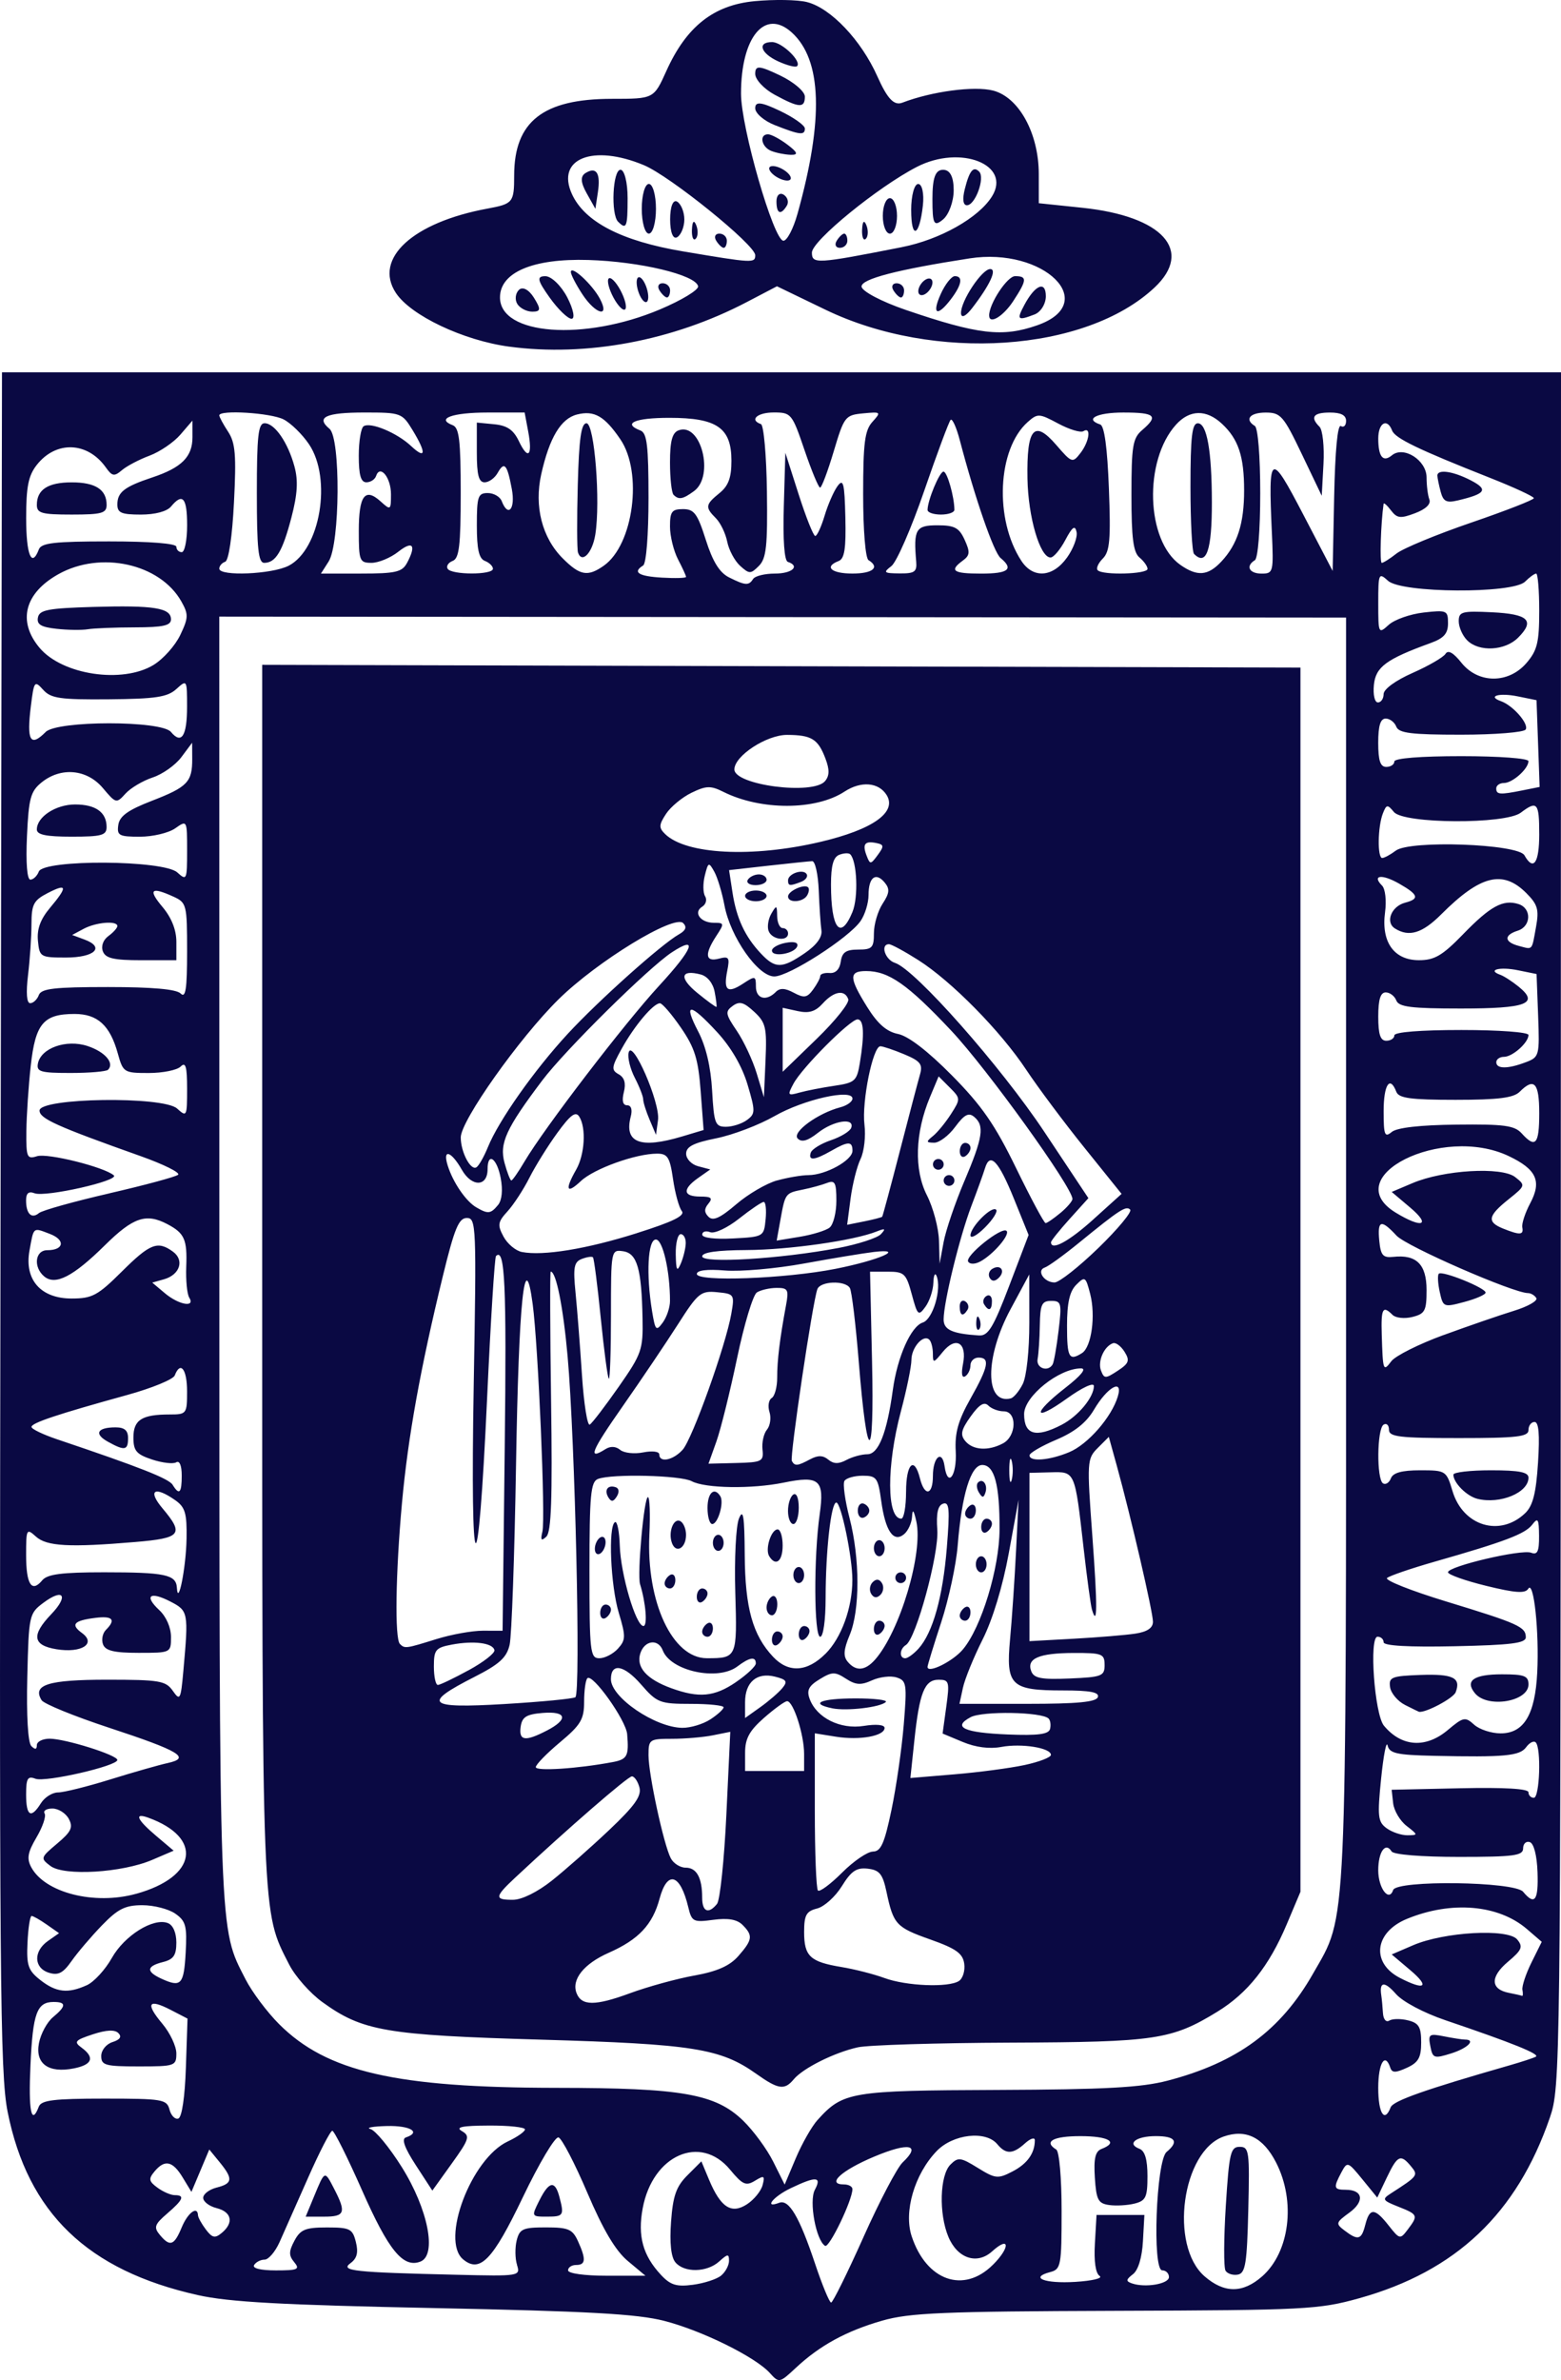
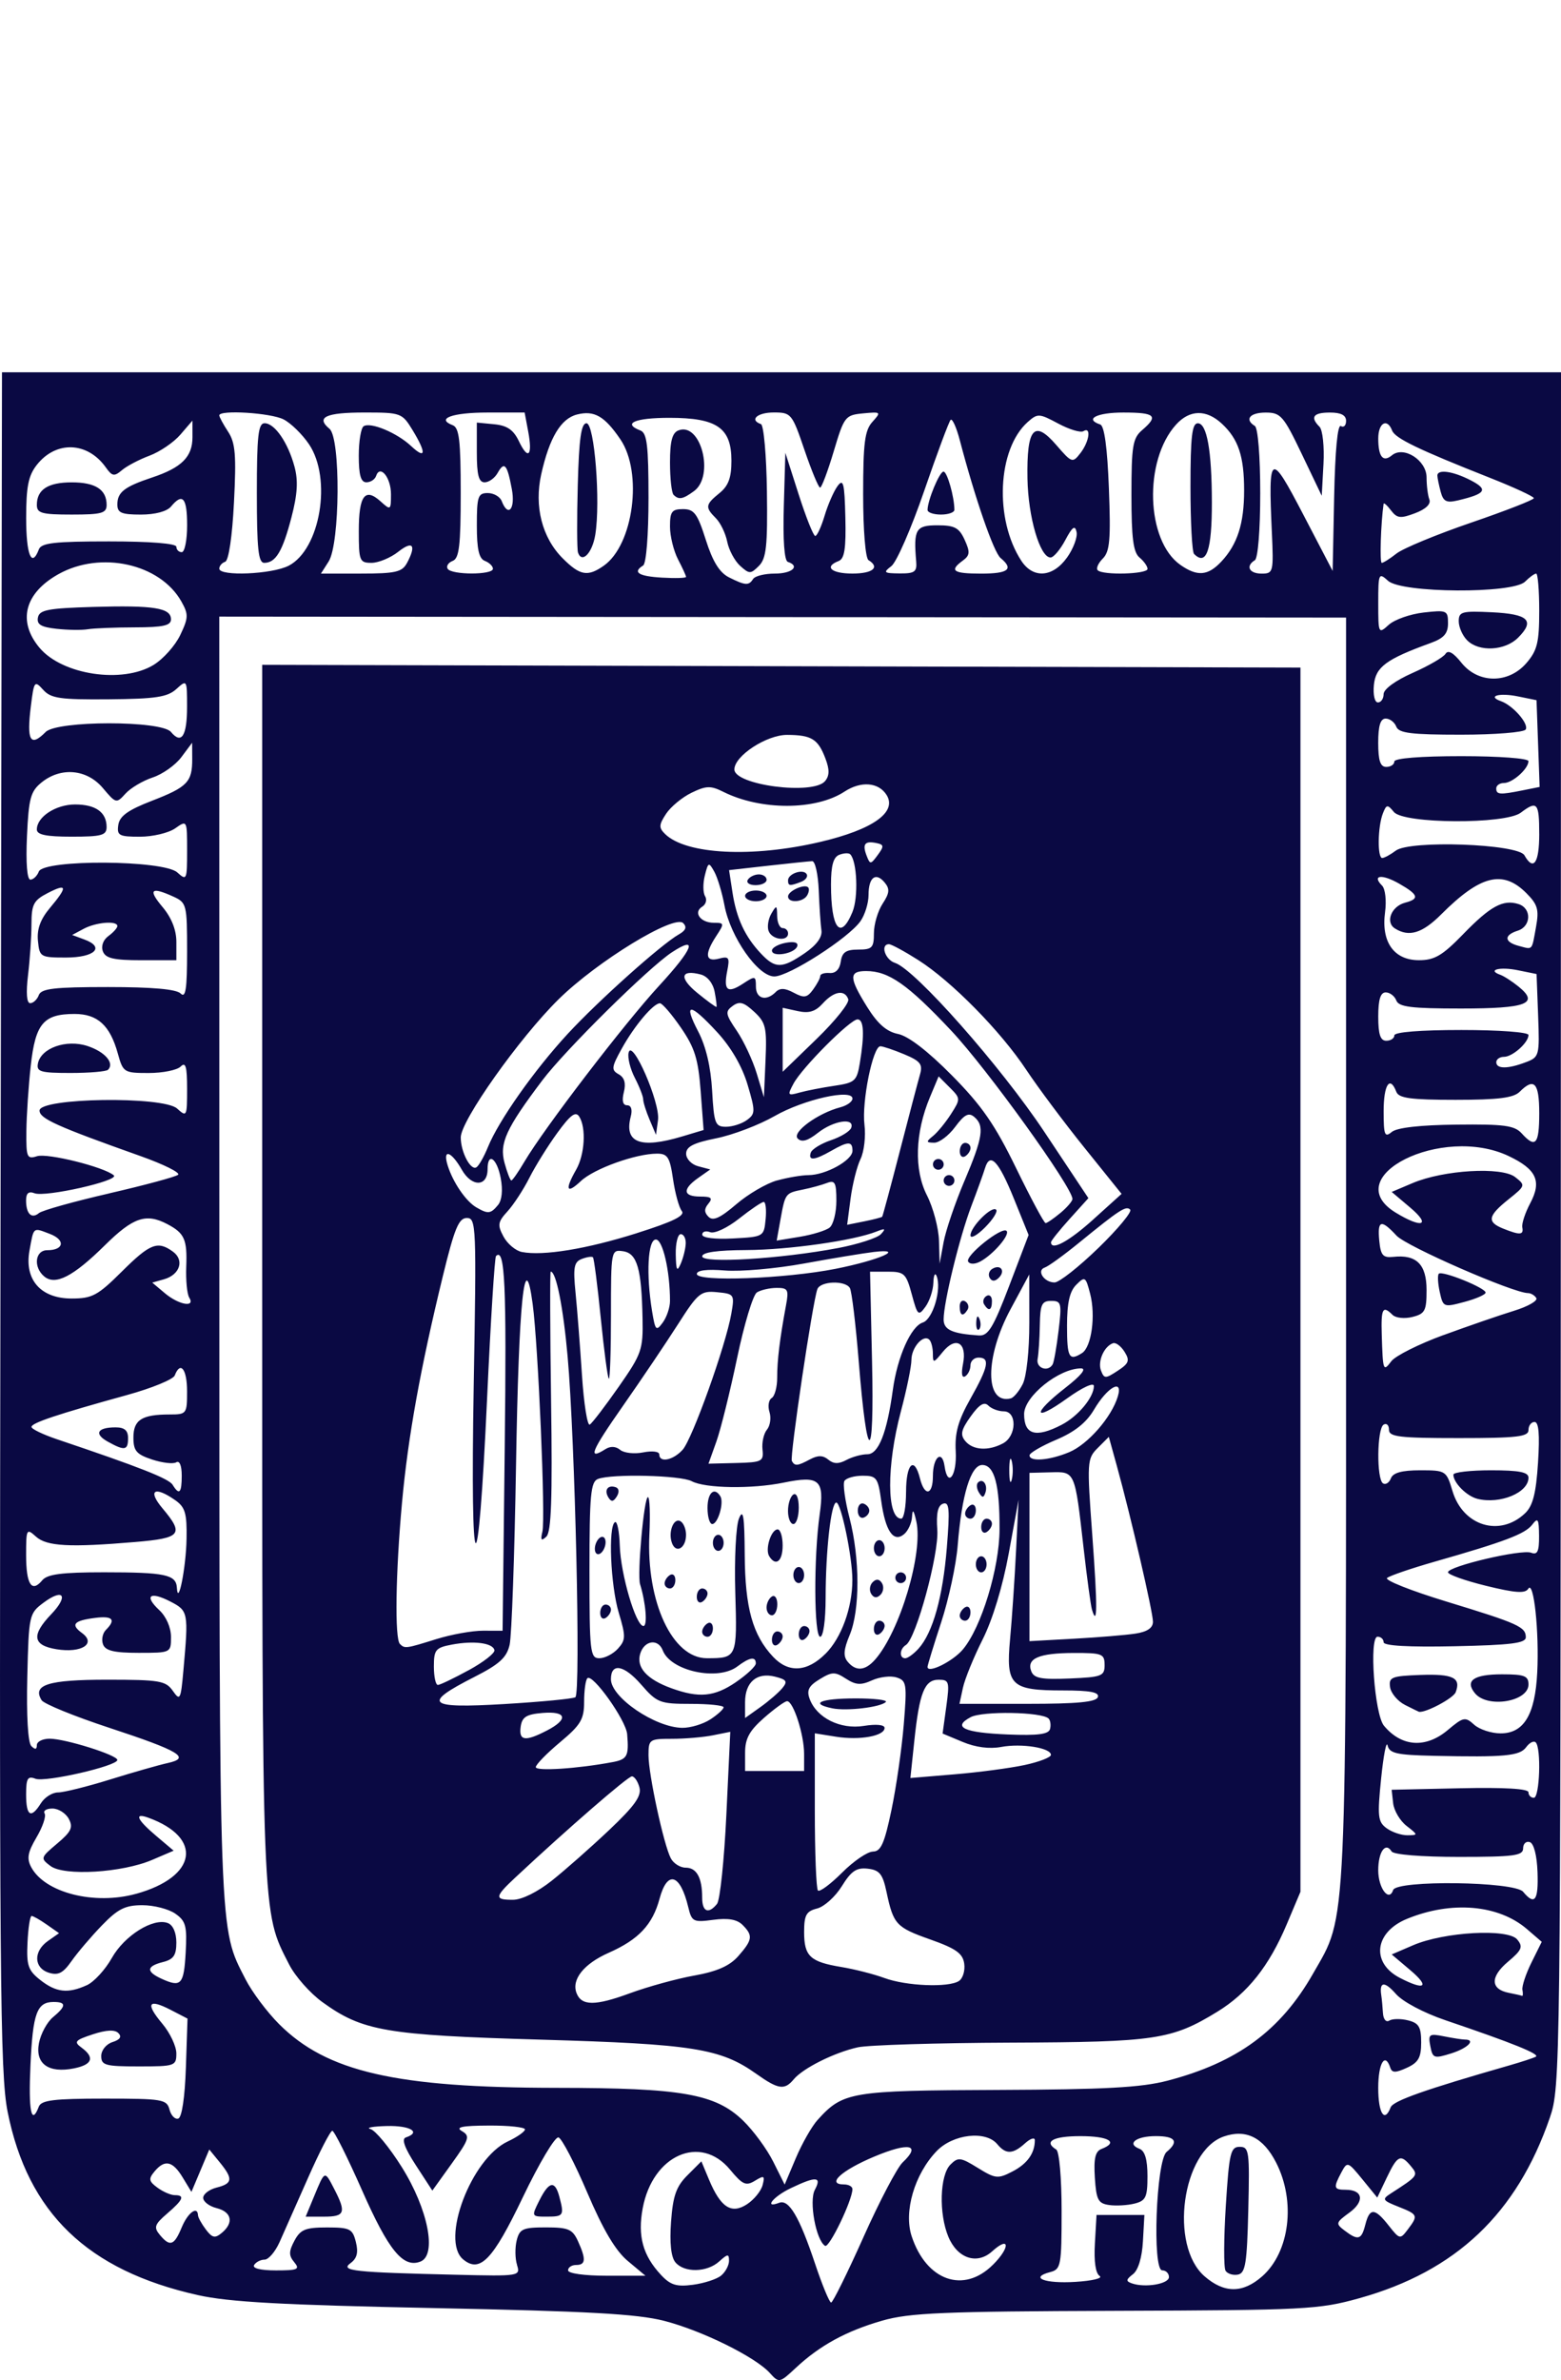
<svg xmlns="http://www.w3.org/2000/svg" xmlns:ns1="http://sodipodi.sourceforge.net/DTD/sodipodi-0.dtd" xmlns:ns2="http://www.inkscape.org/namespaces/inkscape" width="76.974mm" height="117.28mm" version="1.1" viewBox="0 0 76.974 117.28" id="svg10" ns1:docname="logo.svg" ns2:version="1.1.2 (0a00cf5339, 2022-02-04)">
  <defs id="defs14" />
  <ns1:namedview id="namedview12" pagecolor="#ffffff" bordercolor="#666666" borderopacity="1.0" ns2:pageshadow="2" ns2:pageopacity="0.0" ns2:pagecheckerboard="0" ns2:document-units="mm" showgrid="false" showguides="false" ns2:zoom="0.82983451" ns2:cx="65.073216" ns2:cy="235.58914" ns2:window-width="1366" ns2:window-height="737" ns2:window-x="0" ns2:window-y="0" ns2:window-maximized="1" ns2:current-layer="svg10" />
  <path d="m 37.965,116.936 c -0.72,-0.796 -3.357,-2.097 -5.216,-2.573 -1.333,-0.342 -3.758,-0.476 -11.352,-0.63 -7.501,-0.152 -10.1,-0.295 -11.642,-0.639 -5.437,-1.214 -8.383,-4.05 -9.378,-9.025 -0.379,-1.895 -0.416,-6.484 -0.351,-43.921 l 0.072,-41.804 H 76.974 l -0.011,42.237 c -0.011,41.466 -0.021,42.264 -0.538,43.767 -1.627,4.728 -4.628,7.57 -9.397,8.9 -1.994,0.556 -2.644,0.589 -12.03,0.621 -8.492,0.028 -10.148,0.098 -11.494,0.484 -1.776,0.51 -3.078,1.221 -4.268,2.332 -0.796,0.743 -0.822,0.748 -1.272,0.252 z m 4.611,-6.696 c 0.793,-1.772 1.663,-3.429 1.934,-3.684 0.934,-0.88 0.32,-1.007 -1.396,-0.288 -1.627,0.682 -2.382,1.373 -1.499,1.373 0.23,0 0.419,0.103 0.419,0.229 0,0.547 -1.146,2.923 -1.349,2.797 -0.45,-0.278 -0.802,-2.204 -0.504,-2.761 0.353,-0.659 0.067,-0.68 -1.181,-0.084 -0.876,0.418 -1.359,1.023 -0.577,0.723 0.48,-0.184 0.995,0.691 1.767,2.998 0.353,1.055 0.71,1.918 0.793,1.918 0.083,0 0.8,-1.449 1.594,-3.221 z m 19.659,1.934 c 1.361,-1.197 1.67,-3.691 0.694,-5.604 -0.636,-1.247 -1.49,-1.672 -2.587,-1.29 -2.058,0.717 -2.694,5.368 -0.943,6.889 0.968,0.841 1.883,0.842 2.836,0.004 z m -1.803,-0.283 c -0.094,-0.152 -0.088,-1.588 0.013,-3.19 0.165,-2.614 0.235,-2.913 0.684,-2.913 0.466,0 0.495,0.211 0.425,3.106 -0.064,2.644 -0.14,3.118 -0.513,3.19 -0.241,0.046 -0.515,-0.041 -0.61,-0.193 z m -24.871,0.239 c 0.213,-0.176 0.387,-0.503 0.387,-0.726 0,-0.352 -0.063,-0.348 -0.484,0.032 -0.603,0.546 -1.725,0.567 -2.161,0.042 -0.214,-0.258 -0.289,-0.953 -0.213,-1.996 0.093,-1.28 0.254,-1.738 0.805,-2.289 l 0.69,-0.69 0.376,0.9 c 0.575,1.375 1.105,1.718 1.877,1.213 0.345,-0.226 0.69,-0.65 0.766,-0.942 0.122,-0.466 0.076,-0.492 -0.376,-0.215 -0.445,0.272 -0.611,0.198 -1.228,-0.547 -1.46,-1.764 -3.818,-0.723 -4.308,1.903 -0.256,1.369 0.006,2.324 0.9,3.283 0.469,0.503 0.767,0.595 1.58,0.487 0.551,-0.073 1.177,-0.277 1.389,-0.454 z m 18.666,0.023 c -0.202,-0.125 -0.289,-0.712 -0.237,-1.603 l 0.081,-1.406 2.36,0.002 -0.072,1.298 c -0.045,0.804 -0.232,1.42 -0.493,1.621 -0.347,0.267 -0.356,0.346 -0.05,0.452 0.659,0.228 1.826,0.028 1.826,-0.312 1e-4,-0.182 -0.149,-0.33 -0.331,-0.33 -0.5,7.9e-4 -0.301,-5.407 0.215,-5.835 0.62,-0.514 0.439,-0.78 -0.53,-0.78 -0.975,0 -1.459,0.375 -0.808,0.625 0.27,0.104 0.395,0.53 0.395,1.346 0,1.039 -0.082,1.214 -0.635,1.353 -0.349,0.088 -0.915,0.12 -1.257,0.071 -0.54,-0.076 -0.633,-0.255 -0.703,-1.347 -0.061,-0.948 0.021,-1.298 0.331,-1.417 0.857,-0.329 0.358,-0.63 -1.044,-0.63 -1.347,0 -1.828,0.267 -1.191,0.661 0.15,0.093 0.265,1.404 0.265,3.027 0,2.687 -0.034,2.873 -0.556,3.009 -1.053,0.275 -0.286,0.578 1.23,0.485 0.836,-0.051 1.376,-0.181 1.201,-0.29 z m -5.262,-0.555 c 0.863,-0.863 0.828,-1.446 -0.04,-0.661 -0.745,0.675 -1.711,0.355 -2.159,-0.713 -0.479,-1.142 -0.425,-3.035 0.1,-3.56 0.378,-0.378 0.501,-0.363 1.35,0.162 0.868,0.536 0.99,0.549 1.709,0.177 0.731,-0.378 1.103,-0.898 1.103,-1.541 0,-0.156 -0.218,-0.087 -0.484,0.154 -0.599,0.542 -0.944,0.553 -1.368,0.041 -0.568,-0.685 -2.184,-0.499 -2.991,0.343 -1.09,1.137 -1.63,2.981 -1.23,4.194 0.725,2.198 2.569,2.844 4.008,1.404 z m -23.47,0.005 c -0.098,-0.308 -0.105,-0.85 -0.017,-1.203 0.143,-0.569 0.307,-0.642 1.437,-0.642 1.11,0 1.315,0.087 1.583,0.674 0.409,0.897 0.387,1.178 -0.09,1.178 -0.218,0 -0.397,0.119 -0.397,0.265 0,0.152 0.812,0.265 1.908,0.265 h 1.908 l -0.871,-0.728 c -0.604,-0.504 -1.216,-1.535 -1.993,-3.358 -0.617,-1.447 -1.257,-2.675 -1.422,-2.73 -0.165,-0.055 -0.954,1.268 -1.755,2.939 -1.486,3.104 -2.117,3.761 -2.948,3.072 -1.129,-0.937 0.395,-4.965 2.197,-5.81 0.466,-0.218 0.849,-0.486 0.852,-0.595 0.003,-0.109 -0.798,-0.195 -1.78,-0.19 -1.325,0.006 -1.668,0.077 -1.33,0.274 0.412,0.24 0.364,0.394 -0.501,1.598 l -0.957,1.333 -0.817,-1.255 c -0.552,-0.848 -0.711,-1.29 -0.491,-1.364 0.774,-0.258 0.224,-0.591 -0.931,-0.563 -0.691,0.017 -1.057,0.083 -0.814,0.148 0.244,0.065 0.94,0.909 1.546,1.876 1.299,2.071 1.745,4.339 0.917,4.657 -0.851,0.327 -1.568,-0.55 -2.877,-3.515 -0.712,-1.613 -1.372,-2.932 -1.466,-2.932 -0.095,0 -0.632,1.042 -1.194,2.315 -0.562,1.273 -1.195,2.702 -1.408,3.175 -0.213,0.473 -0.544,0.86 -0.738,0.86 -0.193,0 -0.425,0.119 -0.515,0.265 -0.1,0.162 0.317,0.265 1.075,0.265 1.083,0 1.196,-0.051 0.902,-0.406 -0.273,-0.329 -0.271,-0.529 0.012,-1.058 0.295,-0.552 0.541,-0.652 1.599,-0.652 1.138,0 1.266,0.064 1.429,0.717 0.13,0.518 0.057,0.807 -0.265,1.043 -0.519,0.38 0.132,0.451 5.257,0.572 3.084,0.073 3.128,0.066 2.953,-0.486 z m -10.011,-3.367 c 0.541,-1.305 0.518,-1.297 0.998,-0.368 0.6,1.16 0.526,1.361 -0.496,1.361 h -0.913 z m 11.111,0.198 c 0.472,-0.947 0.768,-1.006 0.984,-0.198 0.25,0.934 0.214,0.992 -0.607,0.992 -0.771,0 -0.772,-0.003 -0.378,-0.794 z m -17.634,1.323 c 0.299,-0.723 0.782,-1.081 0.802,-0.595 0.005,0.109 0.179,0.424 0.389,0.701 0.314,0.415 0.45,0.444 0.785,0.166 0.603,-0.5 0.491,-1.034 -0.256,-1.221 -0.364,-0.091 -0.661,-0.319 -0.661,-0.506 0,-0.187 0.298,-0.414 0.661,-0.506 0.795,-0.2 0.823,-0.429 0.15,-1.251 l -0.511,-0.625 -0.44,1.044 -0.44,1.044 -0.433,-0.713 c -0.495,-0.816 -0.887,-0.897 -1.392,-0.288 -0.3,0.362 -0.277,0.481 0.15,0.794 0.277,0.203 0.659,0.368 0.85,0.368 0.516,0 0.425,0.222 -0.373,0.908 -0.619,0.532 -0.67,0.678 -0.364,1.046 0.503,0.606 0.709,0.536 1.083,-0.367 z m 58.364,-0.132 c 0.212,-0.843 0.464,-0.834 1.153,0.043 0.537,0.683 0.566,0.689 0.937,0.198 0.529,-0.699 0.511,-0.742 -0.46,-1.127 -0.788,-0.312 -0.819,-0.367 -0.374,-0.653 1.346,-0.867 1.366,-0.893 0.993,-1.343 -0.509,-0.614 -0.664,-0.541 -1.19,0.56 l -0.47,0.986 -0.735,-0.901 c -0.718,-0.879 -0.742,-0.887 -1.034,-0.342 -0.406,0.759 -0.381,0.858 0.214,0.858 0.854,0 0.944,0.57 0.178,1.128 -0.67,0.488 -0.684,0.54 -0.239,0.878 0.672,0.51 0.838,0.464 1.026,-0.286 z m -27.006,-5.165 c 1.253,-1.385 1.627,-1.447 8.858,-1.475 5.314,-0.021 7.097,-0.117 8.396,-0.457 3.434,-0.896 5.578,-2.472 7.175,-5.276 1.694,-2.973 1.627,-1.5 1.627,-35.728 v -31.091 l -55.562,-0.049 0.003,31.682 c 0.003,33.803 -0.03,32.881 1.29,35.464 0.319,0.625 1.064,1.619 1.655,2.21 2.354,2.354 5.756,3.135 13.689,3.141 6.181,0.005 7.831,0.295 9.197,1.62 0.504,0.489 1.171,1.397 1.481,2.018 l 0.564,1.129 0.552,-1.306 c 0.304,-0.719 0.787,-1.566 1.075,-1.884 z m -3.025,-2.268 c -1.762,-1.252 -3.117,-1.467 -10.607,-1.685 -7.67,-0.223 -8.815,-0.42 -10.797,-1.856 -0.602,-0.436 -1.336,-1.267 -1.632,-1.847 -1.359,-2.665 -1.329,-1.878 -1.329,-34.067 v -29.976 l 51.197,0.135 v 60.325 l -0.677,1.604 c -0.868,2.057 -1.93,3.393 -3.424,4.307 -2.252,1.378 -3.035,1.495 -10.186,1.522 -3.638,0.014 -7.031,0.118 -7.541,0.231 -1.158,0.257 -2.704,1.029 -3.159,1.577 -0.453,0.546 -0.759,0.501 -1.845,-0.27 z m -3.058,-4.843 c 1.136,-0.206 1.747,-0.477 2.175,-0.965 0.7,-0.798 0.728,-1.008 0.204,-1.532 -0.271,-0.271 -0.714,-0.348 -1.442,-0.25 -0.985,0.132 -1.062,0.093 -1.233,-0.62 -0.396,-1.655 -1.034,-1.843 -1.417,-0.419 -0.344,1.279 -1.034,2.012 -2.504,2.662 -1.23,0.544 -1.847,1.316 -1.589,1.988 0.244,0.636 0.918,0.638 2.63,0.008 0.878,-0.323 2.306,-0.716 3.175,-0.873 z m 13.046,0.27 c 0.195,-0.123 0.314,-0.508 0.265,-0.856 -0.071,-0.506 -0.404,-0.743 -1.666,-1.19 -1.697,-0.601 -1.826,-0.741 -2.168,-2.352 -0.186,-0.877 -0.344,-1.072 -0.921,-1.139 -0.555,-0.064 -0.815,0.111 -1.279,0.86 -0.32,0.518 -0.869,1.013 -1.221,1.102 -0.535,0.134 -0.64,0.324 -0.64,1.158 0,1.196 0.292,1.47 1.839,1.726 0.648,0.107 1.6,0.35 2.117,0.54 1.077,0.397 3.152,0.482 3.674,0.151 z m -11.925,-3.802 c 0.147,-0.182 0.355,-2.164 0.461,-4.405 l 0.193,-4.074 -0.859,0.172 c -0.472,0.095 -1.38,0.172 -2.016,0.172 -1.114,0 -1.158,0.03 -1.158,0.808 0,0.948 0.749,4.41 1.099,5.079 0.133,0.255 0.463,0.463 0.734,0.463 0.54,0 0.813,0.495 0.813,1.477 0,0.698 0.311,0.829 0.732,0.309 z m -8.143,-1.148 c 0.654,-0.52 1.925,-1.641 2.825,-2.492 1.256,-1.188 1.603,-1.675 1.493,-2.096 -0.079,-0.301 -0.247,-0.548 -0.373,-0.548 -0.199,0 -3.18,2.585 -5.756,4.991 -1.019,0.952 -1.032,1.095 -0.104,1.091 0.433,-0.002 1.209,-0.385 1.916,-0.947 z m 15.832,-1.432 c 0.391,0 0.567,-0.396 0.913,-2.05 0.236,-1.128 0.509,-3.02 0.606,-4.205 0.165,-2.006 0.14,-2.167 -0.354,-2.323 -0.292,-0.093 -0.837,-0.029 -1.212,0.142 -0.547,0.249 -0.8,0.233 -1.287,-0.083 -0.539,-0.349 -0.682,-0.346 -1.298,0.03 -0.538,0.329 -0.647,0.544 -0.489,0.969 0.345,0.934 1.511,1.514 2.67,1.329 0.612,-0.098 1.024,-0.058 1.024,0.099 0,0.399 -1.223,0.621 -2.394,0.434 l -1.046,-0.167 v 3.796 c 0,2.087 0.069,3.865 0.154,3.95 0.085,0.085 0.621,-0.312 1.191,-0.882 0.57,-0.57 1.254,-1.036 1.52,-1.036 z m -2.006,-7.058 c -1.145,-0.236 -0.58,-0.483 1.117,-0.487 0.941,-0.003 1.626,0.077 1.521,0.178 -0.27,0.26 -1.932,0.455 -2.638,0.31 z m 9.485,2.795 c 0.713,-0.153 1.297,-0.378 1.297,-0.5 0,-0.347 -1.449,-0.578 -2.449,-0.391 -0.579,0.109 -1.264,0.02 -1.899,-0.245 l -0.994,-0.415 0.182,-1.326 c 0.169,-1.232 0.142,-1.326 -0.378,-1.326 -0.696,0 -0.948,0.634 -1.199,3.017 l -0.193,1.826 2.168,-0.181 c 1.192,-0.099 2.752,-0.306 3.465,-0.459 z m -20.333,-0.14 c 0.744,-0.14 0.825,-0.292 0.734,-1.379 -0.057,-0.69 -1.71,-3.01 -1.963,-2.757 -0.088,0.088 -0.16,0.611 -0.16,1.161 0,0.863 -0.165,1.139 -1.191,1.996 -0.655,0.547 -1.191,1.098 -1.191,1.223 0,0.21 2.061,0.076 3.77,-0.245 z m 9.459,-0.407 c 0,-0.951 -0.531,-2.599 -0.838,-2.599 -0.111,0 -0.623,0.37 -1.137,0.821 -0.726,0.637 -0.935,1.022 -0.935,1.72 v 0.899 h 2.91 z m -12.687,-1.15 c 1.081,-0.559 0.982,-0.968 -0.212,-0.869 -0.797,0.066 -1.009,0.199 -1.077,0.677 -0.099,0.699 0.217,0.746 1.288,0.192 z m 24.743,-0.593 c -0.33,-0.33 -3.26,-0.38 -3.846,-0.067 -0.92,0.492 -0.329,0.765 1.844,0.852 1.48,0.059 2.007,-0.01 2.074,-0.272 0.049,-0.193 0.017,-0.424 -0.072,-0.513 z m -16.677,0.04 c 0.359,-0.235 0.652,-0.503 0.651,-0.595 -5.3e-4,-0.092 -0.728,-0.168 -1.618,-0.168 -1.526,0 -1.664,-0.053 -2.447,-0.952 -0.848,-0.973 -1.491,-1.087 -1.491,-0.263 0,0.894 2.175,2.376 3.515,2.395 0.405,0.006 1.03,-0.182 1.389,-0.417 z m 3.543,-1.534 c 0.277,-0.334 0.22,-0.426 -0.358,-0.571 -0.896,-0.225 -1.475,0.269 -1.475,1.26 v 0.779 l 0.751,-0.535 c 0.413,-0.294 0.9,-0.714 1.082,-0.933 z m -10.201,0.444 c 0.271,-0.166 -0.014,-12.665 -0.383,-16.8 -0.217,-2.427 -0.565,-4.172 -0.833,-4.173 -0.04,-8e-5 -0.032,2.87 0.018,6.378 0.069,4.804 0.011,6.453 -0.234,6.681 -0.252,0.234 -0.295,0.178 -0.193,-0.25 0.158,-0.658 -0.206,-9.15 -0.48,-11.208 -0.397,-2.982 -0.688,-0.172 -0.821,7.923 -0.073,4.438 -0.215,8.427 -0.316,8.864 -0.145,0.632 -0.501,0.956 -1.743,1.587 -2.594,1.32 -2.329,1.559 1.48,1.333 1.801,-0.107 3.379,-0.258 3.506,-0.336 z m 25.764,-0.004 c 0.082,-0.243 -0.37,-0.331 -1.712,-0.331 -2.586,0 -2.829,-0.236 -2.616,-2.535 0.093,-1.007 0.226,-2.962 0.294,-4.345 l 0.124,-2.514 -0.485,2.646 c -0.296,1.616 -0.797,3.264 -1.286,4.233 -0.44,0.873 -0.877,1.945 -0.972,2.381 l -0.171,0.794 h 3.356 c 2.449,0 3.386,-0.089 3.468,-0.331 z m -17.853,-0.737 c 0.543,-0.369 0.987,-0.786 0.987,-0.926 0,-0.356 -0.309,-0.305 -0.91,0.15 -0.963,0.729 -3.288,0.228 -3.679,-0.792 -0.227,-0.591 -0.902,-0.498 -1.108,0.152 -0.215,0.678 0.313,1.269 1.525,1.71 1.368,0.497 2.125,0.427 3.186,-0.293 z m -13.17,-0.592 c 0.727,-0.397 1.297,-0.84 1.267,-0.986 -0.072,-0.357 -1.007,-0.479 -2.094,-0.276 -0.808,0.152 -0.891,0.253 -0.891,1.081 0,0.503 0.089,0.911 0.198,0.908 0.109,-0.003 0.793,-0.331 1.519,-0.728 z m 31.355,-0.258 c 6e-5,-0.549 -0.119,-0.595 -1.521,-0.591 -1.717,0.005 -2.337,0.271 -2.095,0.901 0.133,0.347 0.498,0.416 1.891,0.357 1.592,-0.067 1.726,-0.118 1.726,-0.668 z m -13.763,-0.55 c 0.785,-0.785 1.324,-2.263 1.326,-3.639 0.002,-1.12 -0.557,-3.814 -0.792,-3.814 -0.26,0 -0.524,2.359 -0.527,4.696 -10e-4,1.101 -0.115,1.918 -0.267,1.918 -0.308,0 -0.326,-3.929 -0.026,-6.032 0.242,-1.704 -0.009,-1.925 -1.779,-1.563 -1.564,0.32 -3.869,0.284 -4.532,-0.071 -0.548,-0.293 -3.935,-0.374 -4.622,-0.111 -0.358,0.137 -0.419,0.787 -0.419,4.498 0,4.04 0.034,4.337 0.488,4.337 0.268,0 0.681,-0.213 0.917,-0.474 0.386,-0.427 0.39,-0.601 0.041,-1.762 -0.406,-1.351 -0.53,-4.26 -0.189,-4.47 0.109,-0.067 0.216,0.454 0.238,1.158 0.043,1.413 0.793,3.96 1.166,3.96 0.211,0 0.119,-1.136 -0.166,-2.061 -0.149,-0.483 0.195,-4.289 0.388,-4.29 0.088,-2.6e-4 0.12,0.837 0.071,1.86 -0.157,3.306 1.135,6.078 2.832,6.078 1.491,0 1.5,-0.022 1.404,-3.245 -0.049,-1.638 0.032,-3.27 0.18,-3.634 0.212,-0.521 0.273,-0.14 0.286,1.794 0.018,2.606 0.39,3.942 1.398,5.015 0.758,0.807 1.679,0.754 2.583,-0.15 z m -2.641,-0.691 c 0,-0.227 0.119,-0.412 0.265,-0.412 0.146,0 0.265,0.112 0.265,0.249 0,0.137 -0.119,0.323 -0.265,0.412 -0.146,0.09 -0.265,-0.022 -0.265,-0.249 z m 1.323,-0.265 c 0,-0.227 0.119,-0.412 0.265,-0.412 0.146,0 0.265,0.112 0.265,0.249 0,0.137 -0.119,0.323 -0.265,0.412 -0.146,0.09 -0.265,-0.022 -0.265,-0.249 z m -4.763,-0.132 c 0,-0.137 0.119,-0.323 0.265,-0.412 0.146,-0.09 0.265,0.022 0.265,0.249 0,0.227 -0.119,0.412 -0.265,0.412 -0.146,0 -0.265,-0.112 -0.265,-0.249 z m -5.027,-0.926 c 0,-0.227 0.119,-0.412 0.265,-0.412 0.146,0 0.265,0.112 0.265,0.249 0,0.137 -0.119,0.323 -0.265,0.412 -0.146,0.09 -0.265,-0.022 -0.265,-0.249 z m 8.202,-0.265 c 0,-0.21 0.119,-0.455 0.265,-0.545 0.146,-0.09 0.265,0.082 0.265,0.381 0,0.3 -0.119,0.545 -0.265,0.545 -0.146,0 -0.265,-0.172 -0.265,-0.381 z m -3.44,-0.529 c 0,-0.227 0.119,-0.412 0.265,-0.412 0.146,0 0.265,0.112 0.265,0.249 0,0.137 -0.119,0.323 -0.265,0.412 -0.146,0.09 -0.265,-0.022 -0.265,-0.249 z m -1.587,-0.661 c 0,-0.137 0.119,-0.323 0.265,-0.412 0.146,-0.09 0.265,0.022 0.265,0.249 0,0.227 -0.119,0.412 -0.265,0.412 -0.146,0 -0.265,-0.112 -0.265,-0.249 z m 6.35,-0.412 c 0,-0.218 0.119,-0.397 0.265,-0.397 0.146,0 0.265,0.179 0.265,0.397 0,0.218 -0.119,0.397 -0.265,0.397 -0.146,0 -0.265,-0.179 -0.265,-0.397 z m -1.192,-0.928 c -0.213,-0.345 0.095,-1.321 0.416,-1.321 0.136,0 0.247,0.357 0.247,0.794 0,0.781 -0.339,1.05 -0.663,0.527 z m -8.598,-0.363 c 0,-0.218 0.119,-0.47 0.265,-0.56 0.146,-0.09 0.265,0.015 0.265,0.233 0,0.218 -0.119,0.47 -0.265,0.56 -0.146,0.09 -0.265,-0.015 -0.265,-0.233 z m 3.806,-0.279 c -0.208,-0.543 0.085,-1.286 0.425,-1.076 0.147,0.091 0.266,0.389 0.266,0.663 0,0.652 -0.488,0.944 -0.692,0.414 z m 2.015,-0.017 c 0,-0.218 0.119,-0.397 0.265,-0.397 0.146,0 0.265,0.179 0.265,0.397 0,0.218 -0.119,0.397 -0.265,0.397 -0.146,0 -0.265,-0.179 -0.265,-0.397 z m -0.265,-1.72 c 0,-0.75 0.336,-1.055 0.633,-0.575 0.191,0.309 -0.118,1.369 -0.399,1.369 -0.129,0 -0.234,-0.357 -0.234,-0.794 z m 3.969,0.148 c 0,-0.355 0.119,-0.719 0.265,-0.809 0.154,-0.095 0.265,0.174 0.265,0.646 0,0.445 -0.119,0.809 -0.265,0.809 -0.146,0 -0.265,-0.291 -0.265,-0.646 z m -8.857,-0.666 c -0.224,-0.363 -0.026,-0.636 0.365,-0.501 0.16,0.055 0.181,0.242 0.05,0.453 -0.165,0.266 -0.273,0.279 -0.415,0.049 z m 13.151,7.993 c 1.226,-1.394 2.381,-5.265 2.033,-6.813 -0.127,-0.566 -0.187,-0.632 -0.21,-0.231 -0.017,0.31 -0.194,0.698 -0.393,0.863 -0.522,0.433 -0.924,-0.154 -1.129,-1.651 -0.155,-1.131 -0.228,-1.23 -0.911,-1.23 -0.408,0 -0.813,0.115 -0.9,0.255 -0.087,0.14 0.025,0.961 0.249,1.824 0.517,1.996 0.521,4.544 0.008,5.771 -0.3,0.717 -0.324,1.044 -0.1,1.314 0.405,0.488 0.864,0.453 1.353,-0.103 z m -0.06,-1.506 c 0,-0.227 0.119,-0.412 0.265,-0.412 0.146,0 0.265,0.112 0.265,0.249 0,0.137 -0.119,0.323 -0.265,0.412 -0.146,0.09 -0.265,-0.022 -0.265,-0.249 z m -0.132,-1.735 c -0.106,-0.171 -0.073,-0.43 0.073,-0.575 0.176,-0.176 0.329,-0.161 0.457,0.046 0.106,0.171 0.073,0.43 -0.073,0.575 -0.176,0.176 -0.329,0.161 -0.457,-0.046 z m 1.191,-0.794 c 0,-0.146 0.119,-0.265 0.265,-0.265 0.146,0 0.265,0.119 0.265,0.265 0,0.146 -0.119,0.265 -0.265,0.265 -0.146,0 -0.265,-0.119 -0.265,-0.265 z m -1.058,-1.455 c 0,-0.218 0.119,-0.397 0.265,-0.397 0.146,0 0.265,0.179 0.265,0.397 0,0.218 -0.119,0.397 -0.265,0.397 -0.146,0 -0.265,-0.179 -0.265,-0.397 z m -0.794,-1.852 c 0,-0.243 0.128,-0.398 0.284,-0.346 0.156,0.052 0.284,0.208 0.284,0.346 0,0.138 -0.128,0.294 -0.284,0.346 -0.156,0.052 -0.284,-0.104 -0.284,-0.346 z m 5.182,6.84 c 0.909,-1.079 1.8,-3.992 1.808,-5.913 0.009,-2.203 -0.252,-3.176 -0.852,-3.176 -0.565,0 -1.012,1.462 -1.212,3.969 -0.075,0.946 -0.441,2.646 -0.812,3.779 -0.371,1.132 -0.675,2.123 -0.675,2.201 0,0.347 1.243,-0.266 1.743,-0.859 z m -0.155,-1.665 c 0,-0.137 0.119,-0.323 0.265,-0.412 0.146,-0.09 0.265,0.022 0.265,0.249 0,0.227 -0.119,0.412 -0.265,0.412 -0.146,0 -0.265,-0.112 -0.265,-0.249 z m 0.794,-2.529 c 0,-0.218 0.119,-0.397 0.265,-0.397 0.146,0 0.265,0.179 0.265,0.397 0,0.218 -0.119,0.397 -0.265,0.397 -0.146,0 -0.265,-0.179 -0.265,-0.397 z m 0.265,-1.837 c 0,-0.227 0.119,-0.412 0.265,-0.412 0.146,0 0.265,0.112 0.265,0.249 0,0.137 -0.119,0.323 -0.265,0.412 -0.146,0.09 -0.265,-0.022 -0.265,-0.249 z m -0.794,-0.661 c 0,-0.137 0.119,-0.323 0.265,-0.412 0.146,-0.09 0.265,0.022 0.265,0.249 0,0.227 -0.119,0.412 -0.265,0.412 -0.146,0 -0.265,-0.112 -0.265,-0.249 z m 0.683,-1.038 c -0.114,-0.184 -0.136,-0.407 -0.048,-0.494 0.237,-0.237 0.495,0.111 0.367,0.495 -0.09,0.269 -0.152,0.269 -0.319,-0.001 z m -2.98,7.69 c 0.704,-0.778 1.198,-2.538 1.396,-4.975 0.154,-1.903 0.123,-2.271 -0.184,-2.167 -0.26,0.088 -0.345,0.47 -0.286,1.292 0.086,1.199 -1.05,5.363 -1.547,5.67 -0.316,0.195 -0.339,0.656 -0.033,0.656 0.123,0 0.417,-0.214 0.654,-0.476 z m -23.765,-0.472 c 0.728,-0.227 1.758,-0.412 2.289,-0.411 l 0.966,0.002 0.106,-9.045 c 0.094,-8.022 0.01,-9.858 -0.431,-9.418 -0.067,0.067 -0.264,3.214 -0.438,6.994 -0.452,9.809 -0.838,9.457 -0.661,-0.602 0.139,-7.893 0.124,-8.268 -0.339,-8.268 -0.397,0 -0.61,0.515 -1.178,2.844 -1.116,4.58 -1.72,7.928 -2.018,11.179 -0.317,3.458 -0.365,6.706 -0.104,6.967 0.238,0.238 0.292,0.231 1.808,-0.243 z m 34.462,-0.268 c 0.581,-0.089 0.861,-0.278 0.863,-0.582 0.004,-0.466 -1.092,-5.193 -1.783,-7.692 l -0.393,-1.42 -0.546,0.546 c -0.529,0.529 -0.537,0.667 -0.267,4.33 0.258,3.493 0.252,4.556 -0.021,3.624 -0.059,-0.203 -0.244,-1.559 -0.409,-3.014 -0.436,-3.83 -0.411,-3.772 -1.634,-3.74 l -1.036,0.027 v 8.293 l 2.183,-0.12 c 1.201,-0.066 2.57,-0.179 3.043,-0.252 z m -11.311,-6.986 c 0,-1.393 0.404,-1.783 0.685,-0.661 0.228,0.908 0.638,0.833 0.638,-0.117 0,-0.941 0.457,-1.324 0.576,-0.483 0.155,1.089 0.616,0.466 0.549,-0.742 -0.05,-0.907 0.121,-1.514 0.728,-2.589 0.888,-1.573 0.976,-2.023 0.396,-2.023 -0.218,0 -0.397,0.172 -0.397,0.381 0,0.21 -0.117,0.454 -0.261,0.542 -0.161,0.099 -0.201,-0.136 -0.106,-0.614 0.209,-1.046 -0.358,-1.379 -1,-0.587 -0.452,0.558 -0.486,0.564 -0.486,0.086 0,-0.283 -0.078,-0.593 -0.174,-0.688 -0.291,-0.291 -0.884,0.378 -0.884,0.996 0,0.319 -0.235,1.466 -0.523,2.547 -0.71,2.668 -0.699,5.274 0.022,5.274 0.13,0 0.236,-0.595 0.236,-1.323 z m 5.21,-1.521 c -0.067,-0.255 -0.121,-0.046 -0.121,0.463 0,0.509 0.054,0.718 0.121,0.463 0.067,-0.255 0.067,-0.671 0,-0.926 z m -12.29,-0.564 c -0.038,-0.347 0.061,-0.788 0.22,-0.979 0.159,-0.192 0.215,-0.583 0.125,-0.869 -0.091,-0.286 -0.042,-0.596 0.109,-0.689 0.151,-0.093 0.273,-0.55 0.271,-1.014 -0.003,-0.836 0.126,-1.891 0.435,-3.557 0.144,-0.773 0.097,-0.859 -0.466,-0.856 -0.344,0.002 -0.781,0.103 -0.971,0.223 -0.19,0.121 -0.629,1.577 -0.976,3.237 -0.347,1.66 -0.806,3.509 -1.02,4.11 l -0.39,1.092 1.366,-0.034 c 1.274,-0.032 1.361,-0.076 1.297,-0.665 z m 2.353,0.48 c 0.381,-0.204 0.63,-0.199 0.892,0.018 0.262,0.217 0.511,0.222 0.892,0.018 0.291,-0.156 0.756,-0.283 1.033,-0.283 0.551,0 0.967,-1.051 1.258,-3.175 0.222,-1.624 0.893,-3.131 1.476,-3.316 0.496,-0.157 0.939,-1.648 0.681,-2.292 -0.076,-0.19 -0.148,-0.04 -0.159,0.332 -0.011,0.372 -0.188,0.905 -0.392,1.184 -0.346,0.474 -0.39,0.433 -0.672,-0.611 -0.277,-1.029 -0.371,-1.118 -1.18,-1.118 h -0.879 l 0.099,4.432 c 0.115,5.148 -0.24,5.152 -0.655,0.007 -0.15,-1.852 -0.347,-3.489 -0.44,-3.638 -0.237,-0.383 -1.451,-0.338 -1.601,0.059 -0.232,0.611 -1.37,8.266 -1.259,8.467 0.146,0.264 0.279,0.251 0.906,-0.085 z m -6.292,-0.466 c 0.478,-0.528 2.13,-5.141 2.402,-6.708 0.165,-0.949 0.146,-0.977 -0.699,-1.058 -0.807,-0.078 -0.944,0.034 -1.927,1.573 -0.582,0.911 -1.807,2.727 -2.722,4.035 -1.576,2.253 -1.752,2.69 -0.859,2.125 0.246,-0.156 0.512,-0.142 0.728,0.037 0.187,0.155 0.697,0.211 1.133,0.124 0.447,-0.089 0.793,-0.046 0.793,0.099 0,0.426 0.681,0.292 1.15,-0.227 z m 19.064,0.116 c 0.919,-0.384 2.084,-1.716 2.394,-2.738 0.277,-0.912 -0.508,-0.481 -1.171,0.643 -0.377,0.64 -0.956,1.101 -1.864,1.484 -0.724,0.306 -1.317,0.652 -1.317,0.768 0,0.329 0.983,0.251 1.958,-0.157 z m -3.264,-0.434 c 0.672,-0.359 0.699,-1.578 0.035,-1.578 -0.262,0 -0.604,-0.128 -0.761,-0.285 -0.204,-0.204 -0.452,-0.05 -0.871,0.538 -0.472,0.662 -0.523,0.899 -0.265,1.211 0.376,0.454 1.139,0.5 1.862,0.114 z m 2.89,-0.915 c 0.814,-0.421 1.59,-1.355 1.59,-1.912 0,-0.192 -0.571,0.072 -1.323,0.613 -1.671,1.2 -1.744,0.771 -0.089,-0.519 0.786,-0.612 1.068,-0.961 0.776,-0.961 -1.087,0 -2.804,1.379 -2.804,2.251 0,1.023 0.575,1.188 1.849,0.529 z m -21.842,-1.871 c 1.134,-1.623 1.206,-1.827 1.176,-3.368 -0.047,-2.458 -0.267,-3.214 -0.963,-3.313 -0.587,-0.084 -0.594,-0.05 -0.594,3.153 0,1.781 -0.048,3.188 -0.107,3.127 -0.059,-0.061 -0.238,-1.41 -0.397,-2.998 -0.159,-1.589 -0.332,-2.931 -0.384,-2.983 -0.052,-0.052 -0.3,-0.016 -0.551,0.081 -0.383,0.147 -0.433,0.413 -0.308,1.66 0.082,0.817 0.224,2.644 0.317,4.061 0.093,1.417 0.267,2.516 0.386,2.442 0.119,-0.074 0.76,-0.911 1.424,-1.861 z m 19.923,-0.135 c 0.188,-0.369 0.326,-1.65 0.325,-3.022 l -0.002,-2.381 -0.92,1.708 c -1.279,2.373 -1.276,4.716 0.006,4.401 0.146,-0.036 0.412,-0.353 0.591,-0.706 z m 5.021,-1.59 c -0.174,-0.279 -0.428,-0.47 -0.565,-0.425 -0.441,0.147 -0.771,0.893 -0.597,1.347 0.157,0.409 0.218,0.41 0.824,0.013 0.558,-0.366 0.608,-0.503 0.338,-0.936 z m -3.545,0.619 c 0.063,-0.109 0.195,-0.858 0.292,-1.663 0.164,-1.357 0.137,-1.465 -0.364,-1.465 -0.463,0 -0.544,0.174 -0.561,1.2 -0.011,0.66 -0.06,1.408 -0.109,1.663 -0.086,0.451 0.511,0.663 0.742,0.265 z m 1.447,-0.555 c 0.469,-0.298 0.682,-1.845 0.402,-2.925 -0.219,-0.846 -0.257,-0.871 -0.686,-0.442 -0.326,0.326 -0.454,0.893 -0.454,2.022 0,1.568 0.099,1.749 0.737,1.345 z m -3.584,-3.328 0.951,-2.493 -0.725,-1.791 c -0.754,-1.862 -1.179,-2.31 -1.424,-1.502 -0.079,0.261 -0.383,1.104 -0.677,1.875 -0.578,1.519 -1.364,4.734 -1.364,5.579 0,0.512 0.422,0.704 1.739,0.79 0.458,0.03 0.705,-0.375 1.5,-2.457 z m -1.63,1.81 c 0.013,-0.308 0.075,-0.371 0.16,-0.16 0.076,0.191 0.067,0.419 -0.021,0.507 -0.088,0.088 -0.15,-0.068 -0.139,-0.347 z m -0.815,-0.787 c 0,-0.227 0.121,-0.338 0.269,-0.246 0.148,0.091 0.2,0.277 0.117,0.412 -0.227,0.367 -0.386,0.299 -0.386,-0.166 z m 1.202,-0.098 c -0.084,-0.135 -0.031,-0.321 0.117,-0.412 0.148,-0.091 0.269,0.019 0.269,0.246 0,0.465 -0.159,0.533 -0.386,0.166 z m 0.279,-1.3 c -0.092,-0.148 -0.037,-0.349 0.12,-0.446 0.407,-0.251 0.669,0.093 0.33,0.433 -0.19,0.19 -0.338,0.195 -0.45,0.014 z m -1.065,-0.805 c -0.172,-0.278 1.663,-1.744 1.893,-1.514 0.186,0.186 -0.656,1.165 -1.298,1.509 -0.262,0.14 -0.511,0.142 -0.596,0.005 z m 0.114,-1.293 c 0,-0.422 1.054,-1.476 1.265,-1.265 0.089,0.089 -0.159,0.483 -0.551,0.876 -0.392,0.392 -0.714,0.567 -0.714,0.389 z m -14.817,3.233 c 0,-1.477 -0.357,-3.029 -0.697,-3.029 -0.398,0 -0.487,1.715 -0.185,3.545 0.156,0.942 0.201,0.989 0.526,0.545 0.196,-0.268 0.356,-0.745 0.356,-1.061 z m 8.157,-1.584 c 2.15,-0.425 3.509,-1.021 1.898,-0.832 -0.509,0.06 -2.057,0.315 -3.44,0.568 -1.382,0.253 -3.139,0.408 -3.903,0.345 -0.89,-0.073 -1.389,-0.011 -1.389,0.172 -1.8e-4,0.396 4.367,0.235 6.834,-0.253 z m 12.969,-1.03 c 0.964,-0.936 1.669,-1.786 1.566,-1.889 -0.204,-0.204 -0.513,-0.004 -2.541,1.648 -0.743,0.605 -1.494,1.148 -1.669,1.206 -0.426,0.142 -0.038,0.736 0.481,0.736 0.226,0 1.199,-0.766 2.163,-1.702 z m -20.35,-0.216 c 0.01,-0.255 -0.1,-0.463 -0.246,-0.463 -0.146,0 -0.256,0.446 -0.246,0.992 0.015,0.796 0.064,0.888 0.246,0.463 0.125,-0.291 0.236,-0.738 0.246,-0.992 z m 7.507,0.222 c 0.99,-0.188 1.942,-0.497 2.117,-0.685 0.254,-0.275 0.212,-0.301 -0.213,-0.131 -1.119,0.447 -4.326,0.904 -6.416,0.914 -1.448,0.007 -2.183,0.112 -2.183,0.311 0,0.361 3.903,0.122 6.695,-0.41 z m 6.234,-3.301 c 0.915,-2.155 1.002,-2.732 0.479,-3.167 -0.27,-0.224 -0.486,-0.109 -0.934,0.497 -0.321,0.434 -0.788,0.784 -1.038,0.78 -0.401,-0.007 -0.407,-0.047 -0.055,-0.331 0.22,-0.177 0.619,-0.664 0.887,-1.082 0.476,-0.744 0.475,-0.771 -0.062,-1.308 l -0.548,-0.548 -0.429,1.026 c -0.735,1.758 -0.79,3.575 -0.148,4.834 0.308,0.605 0.576,1.61 0.594,2.234 l 0.033,1.135 0.195,-1.058 c 0.107,-0.582 0.569,-1.938 1.025,-3.013 z m -1.022,-0.03 c 0,-0.146 0.119,-0.265 0.265,-0.265 0.146,0 0.265,0.119 0.265,0.265 0,0.146 -0.119,0.265 -0.265,0.265 -0.146,0 -0.265,-0.119 -0.265,-0.265 z m -0.529,-0.794 c 0,-0.146 0.119,-0.265 0.265,-0.265 0.146,0 0.265,0.119 0.265,0.265 0,0.146 -0.119,0.265 -0.265,0.265 -0.146,0 -0.265,-0.119 -0.265,-0.265 z m 1.323,-0.646 c 0,-0.227 0.119,-0.412 0.265,-0.412 0.146,0 0.265,0.112 0.265,0.249 0,0.137 -0.119,0.323 -0.265,0.412 -0.146,0.09 -0.265,-0.022 -0.265,-0.249 z m -15.924,4.035 c 1.795,-0.567 2.397,-0.864 2.216,-1.091 -0.137,-0.172 -0.331,-0.878 -0.431,-1.569 -0.156,-1.079 -0.267,-1.257 -0.785,-1.257 -1.053,0 -3.109,0.739 -3.762,1.353 -0.706,0.663 -0.801,0.435 -0.233,-0.559 0.427,-0.746 0.505,-2.065 0.156,-2.616 -0.178,-0.281 -0.432,-0.094 -1.079,0.794 -0.465,0.638 -1.087,1.637 -1.381,2.219 -0.294,0.582 -0.78,1.326 -1.079,1.653 -0.479,0.523 -0.503,0.673 -0.197,1.243 0.191,0.357 0.598,0.698 0.905,0.759 1.045,0.205 3.199,-0.147 5.668,-0.927 z m 22.509,-0.677 1.394,-1.257 -1.834,-2.278 c -1.009,-1.253 -2.298,-2.978 -2.865,-3.834 -1.266,-1.911 -3.69,-4.372 -5.332,-5.413 -0.675,-0.428 -1.322,-0.778 -1.439,-0.778 -0.439,0 -0.193,0.765 0.296,0.92 0.988,0.314 5.214,5.092 7.367,8.329 l 2.171,3.264 -0.922,1.021 c -0.507,0.561 -0.922,1.08 -0.922,1.152 0,0.438 0.878,-0.035 2.087,-1.125 z m -16.159,0 c 0.046,-0.473 0.003,-0.86 -0.094,-0.86 -0.097,0 -0.643,0.369 -1.213,0.82 -0.577,0.457 -1.209,0.754 -1.427,0.67 -0.215,-0.083 -0.392,-0.029 -0.392,0.119 0,0.161 0.613,0.238 1.521,0.19 1.504,-0.079 1.522,-0.089 1.604,-0.939 z m 3.158,0.401 c 0.182,-0.147 0.331,-0.741 0.331,-1.321 0,-0.896 -0.07,-1.027 -0.463,-0.875 -0.255,0.099 -0.793,0.246 -1.196,0.327 -0.861,0.174 -0.863,0.177 -1.101,1.495 l -0.184,1.018 1.141,-0.188 c 0.628,-0.104 1.29,-0.308 1.472,-0.455 z m -2.597,-2.318 c 0.519,-0.144 1.217,-0.263 1.552,-0.264 0.85,-0.002 2.17,-0.731 2.17,-1.199 0,-0.48 -0.209,-0.479 -1.058,0.007 -0.816,0.466 -1.135,0.493 -0.998,0.084 0.057,-0.172 0.507,-0.448 0.998,-0.614 0.492,-0.166 0.941,-0.442 0.998,-0.614 0.171,-0.514 -0.874,-0.354 -1.643,0.251 -0.505,0.397 -0.799,0.48 -0.997,0.282 -0.303,-0.303 0.989,-1.25 2.105,-1.541 0.327,-0.086 0.595,-0.278 0.595,-0.427 0,-0.5 -2.405,0.04 -3.841,0.861 -0.767,0.439 -2.061,0.932 -2.877,1.095 -1.121,0.225 -1.484,0.411 -1.484,0.76 0,0.256 0.265,0.532 0.595,0.618 l 0.595,0.157 -0.595,0.418 c -0.791,0.556 -0.753,0.918 0.099,0.918 0.546,0 0.632,0.075 0.403,0.35 -0.212,0.255 -0.21,0.431 0.007,0.648 0.221,0.221 0.574,0.061 1.365,-0.616 0.587,-0.503 1.492,-1.032 2.011,-1.176 z m 5.188,1.783 c 0.027,-0.035 0.42,-1.492 0.871,-3.238 0.452,-1.746 0.898,-3.443 0.993,-3.771 0.144,-0.501 0.02,-0.659 -0.777,-0.992 -0.522,-0.218 -1.052,-0.396 -1.179,-0.396 -0.369,0 -0.923,2.738 -0.783,3.865 0.07,0.566 -0.017,1.327 -0.194,1.691 -0.177,0.364 -0.398,1.242 -0.491,1.951 l -0.169,1.29 0.84,-0.168 c 0.462,-0.092 0.863,-0.197 0.89,-0.231 z m 8.786,-0.181 c 0.327,-0.273 0.595,-0.584 0.595,-0.691 0,-0.572 -4.211,-6.417 -5.973,-8.29 -2.15,-2.286 -3.086,-2.941 -4.201,-2.941 -0.858,0 -0.849,0.327 0.053,1.773 0.519,0.832 0.956,1.213 1.521,1.327 0.507,0.103 1.463,0.837 2.65,2.036 1.479,1.494 2.124,2.425 3.175,4.581 0.725,1.488 1.378,2.705 1.451,2.703 0.073,-10e-4 0.4,-0.226 0.728,-0.499 z m -27.732,-0.392 c 0.195,-0.235 0.246,-0.732 0.135,-1.323 -0.186,-0.991 -0.648,-1.308 -0.648,-0.445 0,0.876 -0.778,0.893 -1.271,0.027 -0.528,-0.928 -0.964,-1.052 -0.693,-0.197 0.262,0.828 0.894,1.751 1.403,2.049 0.582,0.34 0.711,0.327 1.073,-0.11 z m 1.307,-2.142 c 0.969,-1.642 4.934,-6.817 6.644,-8.671 1.677,-1.819 1.937,-2.501 0.624,-1.641 -1.145,0.75 -5.263,4.817 -6.388,6.308 -1.797,2.382 -2.128,3.107 -1.863,4.075 0.13,0.473 0.28,0.86 0.335,0.86 0.054,0 0.346,-0.419 0.648,-0.931 z m -1.802,-0.717 c 0.53,-1.305 2.284,-3.792 3.934,-5.577 1.517,-1.641 4.622,-4.418 5.483,-4.903 0.339,-0.191 0.403,-0.36 0.212,-0.553 -0.439,-0.445 -4.252,1.886 -6.154,3.761 -1.938,1.912 -4.816,5.975 -4.816,6.799 0,0.72 0.487,1.648 0.773,1.472 0.119,-0.074 0.375,-0.524 0.568,-1 z m 9.577,-0.521 1.057,-0.317 -0.145,-1.92 c -0.119,-1.579 -0.292,-2.133 -0.973,-3.123 -0.455,-0.662 -0.92,-1.203 -1.034,-1.203 -0.326,0 -1.253,1.098 -1.88,2.227 -0.512,0.923 -0.53,1.062 -0.157,1.271 0.286,0.16 0.367,0.439 0.256,0.882 -0.106,0.423 -0.05,0.647 0.162,0.647 0.199,0 0.268,0.214 0.179,0.555 -0.338,1.291 0.463,1.601 2.534,0.981 z m -1.606,-0.825 c -0.174,-0.41 -0.316,-0.862 -0.316,-1.005 0,-0.143 -0.186,-0.62 -0.413,-1.059 -0.227,-0.439 -0.365,-0.999 -0.305,-1.244 0.173,-0.716 1.564,2.474 1.449,3.322 l -0.099,0.731 z m 4.798,0.017 c 0.421,-0.308 0.424,-0.429 0.033,-1.745 -0.267,-0.898 -0.812,-1.839 -1.494,-2.579 -1.355,-1.47 -1.694,-1.485 -0.941,-0.041 0.383,0.735 0.621,1.743 0.687,2.91 0.092,1.632 0.151,1.786 0.682,1.786 0.32,0 0.785,-0.149 1.034,-0.331 z m 0.357,-5.337 c -0.512,-0.475 -0.723,-0.532 -1.06,-0.286 -0.377,0.276 -0.356,0.402 0.204,1.225 0.343,0.505 0.785,1.448 0.981,2.096 l 0.357,1.177 0.079,-1.81 c 0.071,-1.628 0.014,-1.87 -0.561,-2.403 z m 3.958,3.648 c 1.013,-0.149 1.107,-0.233 1.254,-1.121 0.236,-1.428 0.198,-2.151 -0.113,-2.151 -0.364,0 -2.736,2.378 -3.158,3.167 -0.308,0.576 -0.289,0.604 0.296,0.44 0.344,-0.096 1.118,-0.247 1.72,-0.335 z m 0.684,-4.264 c -0.172,-0.49 -0.707,-0.402 -1.259,0.208 -0.363,0.401 -0.679,0.497 -1.232,0.376 l -0.744,-0.163 v 3.154 l 1.675,-1.622 c 0.921,-0.892 1.623,-1.771 1.559,-1.953 z m -6.591,-0.373 c -0.081,-0.42 -0.356,-0.761 -0.684,-0.847 -1,-0.262 -1.079,0.166 -0.168,0.909 0.494,0.403 0.918,0.712 0.943,0.687 0.024,-0.025 -0.016,-0.362 -0.091,-0.749 z m 3.011,0.018 c 0.209,-0.209 0.456,-0.2 0.892,0.034 0.51,0.273 0.657,0.249 0.954,-0.158 0.193,-0.265 0.352,-0.564 0.352,-0.666 0,-0.102 0.208,-0.168 0.463,-0.148 0.293,0.023 0.494,-0.182 0.548,-0.559 0.066,-0.463 0.257,-0.595 0.86,-0.595 0.687,0 0.775,-0.091 0.775,-0.803 0,-0.442 0.193,-1.097 0.428,-1.456 0.343,-0.524 0.364,-0.731 0.102,-1.046 -0.441,-0.531 -0.795,-0.257 -0.795,0.617 0,0.396 -0.178,0.974 -0.396,1.285 -0.584,0.834 -3.535,2.727 -4.251,2.727 -0.805,0 -2.165,-1.94 -2.458,-3.506 -0.118,-0.629 -0.344,-1.376 -0.502,-1.659 -0.271,-0.485 -0.299,-0.474 -0.466,0.193 -0.098,0.39 -0.092,0.848 0.013,1.018 0.105,0.17 0.042,0.402 -0.141,0.515 -0.458,0.283 -0.087,0.794 0.575,0.794 0.517,0 0.523,0.032 0.117,0.652 -0.589,0.899 -0.542,1.292 0.132,1.115 0.493,-0.129 0.541,-0.059 0.41,0.599 -0.195,0.974 0.009,1.138 0.782,0.631 0.597,-0.391 0.631,-0.383 0.631,0.146 0,0.601 0.506,0.741 0.977,0.271 z m 1.431,-1.913 c 0.585,-0.4 0.873,-0.792 0.825,-1.125 -0.041,-0.28 -0.1,-1.165 -0.132,-1.965 -0.032,-0.8 -0.177,-1.451 -0.323,-1.446 -0.146,0.005 -1.127,0.107 -2.182,0.225 l -1.917,0.216 0.168,1.098 c 0.195,1.276 0.617,2.181 1.405,3.016 0.707,0.749 1.036,0.746 2.156,-0.019 z m -1.615,-0.13 c 0,-0.139 0.302,-0.31 0.672,-0.381 0.424,-0.081 0.636,-0.019 0.575,0.168 -0.121,0.367 -1.246,0.56 -1.246,0.213 z m -0.163,-0.959 c -0.08,-0.209 -0.021,-0.596 0.133,-0.86 0.255,-0.438 0.279,-0.428 0.287,0.116 0.004,0.327 0.127,0.595 0.273,0.595 0.146,0 0.265,0.119 0.265,0.265 0,0.409 -0.792,0.313 -0.956,-0.116 z m -1.16,-1.736 c 0,-0.146 0.238,-0.265 0.529,-0.265 0.291,0 0.529,0.119 0.529,0.265 0,0.146 -0.238,0.265 -0.529,0.265 -0.291,0 -0.529,-0.119 -0.529,-0.265 z m 2.117,0.028 c 0,-0.268 0.806,-0.634 0.99,-0.449 0.067,0.067 0.042,0.248 -0.053,0.403 -0.211,0.342 -0.937,0.377 -0.937,0.046 z m -1.984,-0.822 c 0.09,-0.146 0.335,-0.265 0.545,-0.265 0.21,0 0.381,0.119 0.381,0.265 0,0.146 -0.245,0.265 -0.545,0.265 -0.3,0 -0.471,-0.119 -0.381,-0.265 z m 1.984,0.028 c 0,-0.331 0.747,-0.583 0.916,-0.309 0.077,0.124 -0.048,0.297 -0.278,0.385 -0.555,0.213 -0.638,0.203 -0.638,-0.076 z m 3.177,1.555 c 0.298,-0.719 0.228,-2.5 -0.111,-2.839 -0.073,-0.073 -0.316,-0.062 -0.54,0.025 -0.292,0.112 -0.408,0.53 -0.408,1.466 0,2.185 0.467,2.78 1.06,1.349 z m 1.181,-3.392 c -0.573,-0.119 -0.704,0.048 -0.485,0.618 0.172,0.447 0.2,0.446 0.549,-0.028 0.32,-0.435 0.311,-0.512 -0.063,-0.59 z m -2.77,-0.057 c 2.592,-0.608 3.802,-1.464 3.271,-2.313 -0.394,-0.629 -1.263,-0.698 -2.076,-0.165 -1.416,0.928 -4.123,0.934 -5.969,0.013 -0.631,-0.315 -0.847,-0.309 -1.574,0.043 -0.463,0.224 -1.029,0.693 -1.257,1.041 -0.356,0.543 -0.362,0.685 -0.043,0.995 1.035,1.007 4.301,1.172 7.648,0.386 z m 0.237,-2.996 c 0.222,-0.267 0.226,-0.567 0.016,-1.119 -0.364,-0.957 -0.683,-1.153 -1.887,-1.158 -1.012,-0.004 -2.6,1.034 -2.6,1.701 0,0.776 3.889,1.277 4.471,0.576 z m -31.518,63.393 0.081,-2.414 -0.829,-0.429 c -1.109,-0.573 -1.261,-0.326 -0.416,0.678 0.382,0.454 0.694,1.114 0.694,1.466 0,0.617 -0.069,0.641 -1.852,0.641 -1.654,0 -1.852,-0.055 -1.852,-0.511 0,-0.287 0.244,-0.589 0.556,-0.688 0.374,-0.119 0.468,-0.264 0.289,-0.443 -0.179,-0.179 -0.593,-0.159 -1.264,0.062 -0.877,0.289 -0.943,0.368 -0.554,0.653 0.666,0.487 0.537,0.842 -0.372,1.024 -1.257,0.251 -1.922,-0.228 -1.726,-1.246 0.089,-0.46 0.399,-1.033 0.69,-1.275 0.66,-0.548 0.668,-0.751 0.032,-0.751 -0.823,0 -1.024,0.548 -1.141,3.109 -0.104,2.271 0.044,3.008 0.411,2.05 0.123,-0.321 0.738,-0.397 3.228,-0.397 2.874,0 3.085,0.035 3.217,0.54 0.078,0.297 0.273,0.496 0.434,0.442 0.178,-0.059 0.325,-1.048 0.374,-2.512 z m 59.41,1.956 c 0.122,-0.319 1.688,-0.871 5.869,-2.069 0.582,-0.167 1.161,-0.357 1.286,-0.422 0.231,-0.121 -1.143,-0.676 -4.461,-1.8 -1.059,-0.359 -2.101,-0.911 -2.433,-1.29 -0.563,-0.642 -0.83,-0.62 -0.726,0.061 0.028,0.182 0.065,0.576 0.083,0.876 0.019,0.31 0.154,0.47 0.313,0.372 0.154,-0.095 0.571,-0.1 0.926,-0.011 0.532,0.133 0.646,0.327 0.646,1.089 0,0.747 -0.137,0.989 -0.707,1.249 -0.558,0.254 -0.73,0.253 -0.816,-0.006 -0.26,-0.781 -0.594,-0.221 -0.594,0.995 0,1.26 0.311,1.744 0.613,0.956 z m 1.954,-3.013 c -0.113,-0.589 -0.058,-0.629 0.673,-0.483 0.437,0.087 0.899,0.159 1.027,0.159 0.568,0 0.149,0.426 -0.673,0.683 -0.846,0.265 -0.912,0.242 -1.027,-0.359 z m 4.541,-2.771 c -0.032,-0.182 0.169,-0.789 0.447,-1.35 l 0.506,-1.019 -0.727,-0.626 c -1.406,-1.21 -3.728,-1.407 -5.923,-0.504 -1.599,0.658 -1.779,2.165 -0.346,2.906 1.24,0.641 1.497,0.451 0.514,-0.38 l -0.916,-0.774 1.058,-0.455 c 1.532,-0.659 4.673,-0.833 5.129,-0.284 0.301,0.362 0.236,0.518 -0.458,1.102 -0.881,0.742 -0.862,1.352 0.048,1.529 0.315,0.061 0.608,0.128 0.651,0.148 0.043,0.02 0.051,-0.113 0.019,-0.295 z M 4.284,97.823 c 0.352,-0.161 0.906,-0.763 1.23,-1.34 0.623,-1.108 2.046,-1.996 2.761,-1.722 0.256,0.098 0.421,0.474 0.421,0.959 0,0.629 -0.139,0.832 -0.661,0.963 -0.82,0.206 -0.841,0.471 -0.066,0.824 0.962,0.438 1.098,0.29 1.187,-1.291 0.073,-1.309 0.008,-1.555 -0.511,-1.918 -0.327,-0.229 -1.059,-0.417 -1.626,-0.417 -0.844,0 -1.204,0.18 -1.992,0.994 -0.529,0.546 -1.202,1.337 -1.497,1.756 -0.422,0.601 -0.661,0.723 -1.125,0.576 -0.743,-0.236 -0.764,-1.057 -0.041,-1.563 l 0.548,-0.384 -0.607,-0.425 c -0.334,-0.234 -0.67,-0.424 -0.746,-0.423 -0.077,0.001 -0.168,0.589 -0.202,1.306 -0.054,1.131 0.029,1.377 0.631,1.85 0.782,0.615 1.363,0.679 2.296,0.254 z m 2.427,-4.502 c 3.011,-0.834 3.319,-2.771 0.595,-3.754 -0.71,-0.256 -0.554,0.098 0.397,0.901 l 0.86,0.727 -1.058,0.453 c -1.483,0.635 -4.346,0.807 -5.016,0.301 -0.504,-0.38 -0.495,-0.41 0.328,-1.103 0.699,-0.588 0.799,-0.801 0.575,-1.22 -0.149,-0.279 -0.513,-0.508 -0.807,-0.508 -0.295,0 -0.468,0.11 -0.385,0.244 0.083,0.134 -0.096,0.663 -0.399,1.176 -0.435,0.738 -0.49,1.043 -0.262,1.47 0.675,1.262 3.117,1.881 5.171,1.312 z m 69.105,-1.071 c -0.029,-0.821 -0.181,-1.411 -0.379,-1.477 -0.182,-0.061 -0.331,0.078 -0.331,0.309 0,0.359 -0.454,0.419 -3.159,0.419 -1.855,0 -3.228,-0.111 -3.326,-0.269 -0.301,-0.487 -0.659,0.019 -0.659,0.93 0,0.88 0.531,1.583 0.734,0.973 0.167,-0.502 5.986,-0.425 6.41,0.085 0.574,0.691 0.76,0.437 0.71,-0.97 z m -6.458,-2.277 c -0.324,-0.251 -0.621,-0.755 -0.661,-1.119 l -0.073,-0.661 3.373,-0.074 c 2.186,-0.048 3.373,0.022 3.373,0.198 0,0.15 0.119,0.272 0.265,0.272 0.289,0 0.372,-2.45 0.092,-2.73 -0.095,-0.095 -0.306,0.011 -0.47,0.235 -0.318,0.434 -1.052,0.503 -4.564,0.426 -1.82,-0.04 -2.18,-0.121 -2.27,-0.51 -0.058,-0.255 -0.202,0.479 -0.319,1.631 -0.19,1.868 -0.161,2.133 0.27,2.447 0.265,0.194 0.728,0.35 1.027,0.347 0.533,-0.006 0.532,-0.015 -0.044,-0.463 z m -67.338,-1.119 c 0.182,-0.291 0.56,-0.529 0.841,-0.529 0.281,0 1.441,-0.288 2.577,-0.641 1.137,-0.353 2.411,-0.716 2.833,-0.808 1.16,-0.254 0.597,-0.592 -2.9,-1.742 -1.714,-0.564 -3.208,-1.174 -3.32,-1.355 -0.469,-0.76 0.327,-1.009 3.223,-1.009 2.596,0 2.899,0.051 3.247,0.548 0.358,0.511 0.393,0.444 0.522,-0.992 0.258,-2.877 0.244,-2.95 -0.639,-3.407 -1.014,-0.524 -1.316,-0.291 -0.548,0.424 0.341,0.318 0.576,0.856 0.576,1.32 0,0.782 -0.004,0.783 -1.596,0.783 -1.205,0 -1.635,-0.102 -1.755,-0.415 -0.087,-0.228 -0.024,-0.55 0.141,-0.714 0.508,-0.508 0.336,-0.703 -0.522,-0.594 -1.065,0.135 -1.233,0.326 -0.656,0.747 0.718,0.525 -0.023,0.999 -1.251,0.8 -1.183,-0.192 -1.26,-0.689 -0.267,-1.726 0.872,-0.91 0.606,-1.304 -0.382,-0.567 -0.708,0.528 -0.725,0.606 -0.798,3.664 -0.046,1.9 0.032,3.232 0.198,3.398 0.188,0.188 0.273,0.174 0.273,-0.044 0,-0.175 0.284,-0.318 0.631,-0.318 0.769,0 3.338,0.806 3.338,1.048 0,0.297 -3.552,1.111 -4.038,0.925 -0.385,-0.148 -0.46,-0.02 -0.46,0.778 0,1.07 0.242,1.211 0.732,0.425 z m 69.372,-3.604 c 0.766,-0.644 0.858,-0.663 1.298,-0.265 0.261,0.236 0.849,0.429 1.307,0.429 1.146,0 1.7,-0.918 1.805,-2.994 0.102,-2.008 -0.171,-4.57 -0.441,-4.134 -0.151,0.245 -0.635,0.212 -2.078,-0.142 -1.034,-0.253 -1.881,-0.554 -1.881,-0.668 0,-0.295 3.623,-1.146 4.101,-0.963 0.31,0.119 0.395,-0.063 0.389,-0.831 -0.007,-0.841 -0.056,-0.921 -0.337,-0.552 -0.347,0.456 -1.346,0.835 -4.814,1.825 -1.164,0.333 -2.219,0.694 -2.344,0.803 -0.125,0.109 1.185,0.629 2.91,1.155 3.559,1.085 3.932,1.252 3.932,1.766 0,0.292 -0.723,0.383 -3.506,0.442 -2.275,0.048 -3.506,-0.022 -3.506,-0.198 0,-0.15 -0.135,-0.272 -0.299,-0.272 -0.425,0 -0.15,3.824 0.316,4.386 0.868,1.046 2.062,1.127 3.148,0.213 z m -2.106,-1.235 c -0.364,-0.183 -0.697,-0.579 -0.74,-0.878 -0.071,-0.493 0.072,-0.55 1.498,-0.602 1.609,-0.058 2.01,0.139 1.736,0.853 -0.112,0.293 -1.463,1.014 -1.805,0.965 -0.015,-0.002 -0.324,-0.154 -0.688,-0.337 z m 3.449,-0.573 c -0.516,-0.622 -0.069,-0.938 1.329,-0.938 1.106,0 1.307,0.077 1.307,0.501 0,0.848 -2.017,1.183 -2.636,0.437 z m -63.536,-7.603 c 0.022,-1.274 -0.065,-1.57 -0.562,-1.918 -1.02,-0.714 -1.374,-0.487 -0.626,0.402 1.078,1.281 0.927,1.469 -1.339,1.661 -3.25,0.275 -4.369,0.214 -4.9,-0.267 -0.463,-0.419 -0.484,-0.379 -0.484,0.91 0,1.449 0.273,1.875 0.796,1.244 0.251,-0.302 0.961,-0.394 3.051,-0.394 3.009,0 3.548,0.114 3.587,0.756 0.059,0.981 0.452,-0.991 0.476,-2.395 z m 66.012,-1.279 c 0.376,-0.361 0.534,-0.981 0.63,-2.486 0.089,-1.391 0.037,-2.005 -0.171,-2.005 -0.165,0 -0.299,0.179 -0.299,0.397 0,0.332 -0.559,0.397 -3.44,0.397 -2.939,0 -3.44,-0.06 -3.44,-0.412 0,-0.227 -0.119,-0.339 -0.265,-0.249 -0.328,0.203 -0.352,2.693 -0.028,2.893 0.13,0.081 0.305,-0.032 0.389,-0.249 0.106,-0.276 0.541,-0.395 1.441,-0.395 1.268,0 1.294,0.017 1.597,1.026 0.516,1.724 2.343,2.276 3.585,1.084 z m -2.353,-0.702 c -0.53,-0.129 -1.191,-0.791 -1.191,-1.193 0,-0.118 0.833,-0.214 1.852,-0.214 1.397,0 1.852,0.09 1.852,0.364 0,0.738 -1.392,1.316 -2.514,1.043 z m -63.897,-1.158 c 0,-0.483 -0.109,-0.742 -0.27,-0.643 -0.148,0.092 -0.684,0.03 -1.191,-0.137 -0.775,-0.256 -0.921,-0.428 -0.921,-1.085 0,-0.87 0.417,-1.135 1.784,-1.135 0.839,0 0.862,-0.03 0.862,-1.138 0,-1.095 -0.327,-1.517 -0.608,-0.785 -0.074,0.194 -1.129,0.627 -2.343,0.962 -3.448,0.952 -4.721,1.376 -4.721,1.575 0,0.101 0.566,0.374 1.257,0.607 4.087,1.376 5.513,1.938 5.702,2.244 0.33,0.536 0.45,0.412 0.45,-0.465 z m -3.646,-1.661 c -0.692,-0.384 -0.518,-0.704 0.383,-0.704 0.441,0 0.617,0.151 0.617,0.529 0,0.61 -0.165,0.639 -1,0.175 z m 65.866,-5.251 c 1.214,-0.444 2.773,-0.981 3.466,-1.194 0.693,-0.213 1.192,-0.496 1.109,-0.631 -0.083,-0.134 -0.267,-0.244 -0.408,-0.244 -0.719,0 -5.994,-2.302 -6.483,-2.83 -0.763,-0.823 -0.95,-0.768 -0.852,0.25 0.07,0.722 0.181,0.849 0.696,0.794 1.14,-0.123 1.636,0.373 1.636,1.634 0,1.026 -0.077,1.172 -0.7,1.328 -0.386,0.097 -0.825,0.051 -0.979,-0.104 -0.482,-0.482 -0.571,-0.316 -0.531,0.978 0.056,1.797 0.071,1.837 0.474,1.305 0.201,-0.264 1.358,-0.844 2.571,-1.288 z m -0.187,-2.127 c -0.093,-0.425 -0.114,-0.829 -0.045,-0.897 0.165,-0.165 2.307,0.698 2.307,0.93 0,0.1 -0.471,0.307 -1.046,0.46 -1.026,0.274 -1.049,0.265 -1.216,-0.493 z m -61.664,0.276 c -0.106,-0.172 -0.172,-0.856 -0.146,-1.521 0.052,-1.341 -0.085,-1.65 -0.931,-2.095 -1.05,-0.553 -1.685,-0.338 -3.084,1.044 -1.558,1.538 -2.437,1.99 -2.985,1.536 -0.553,-0.459 -0.457,-1.296 0.149,-1.296 0.824,0 0.905,-0.506 0.127,-0.802 -0.846,-0.322 -0.791,-0.367 -1.007,0.827 -0.258,1.43 0.558,2.356 2.076,2.356 1.018,0 1.288,-0.145 2.473,-1.323 1.398,-1.39 1.773,-1.537 2.528,-0.985 0.575,0.42 0.34,1.139 -0.445,1.361 l -0.577,0.163 0.625,0.525 c 0.684,0.575 1.513,0.721 1.198,0.212 z m 65.736,-3.458 c -0.036,-0.182 0.141,-0.719 0.393,-1.193 0.576,-1.083 0.306,-1.669 -1.066,-2.32 -3.289,-1.561 -8.457,1.028 -5.569,2.789 1.301,0.793 1.762,0.635 0.718,-0.247 l -0.916,-0.774 1.028,-0.435 c 1.53,-0.649 4.394,-0.817 5.058,-0.298 0.52,0.407 0.514,0.426 -0.331,1.102 -1.015,0.812 -1.07,1.111 -0.265,1.435 0.832,0.335 1.025,0.323 0.95,-0.058 z m -69.676,-1.676 c 1.746,-0.402 3.273,-0.814 3.392,-0.915 0.12,-0.102 -0.714,-0.516 -1.852,-0.92 -4.143,-1.471 -4.98,-1.849 -4.98,-2.244 0,-0.631 6.097,-0.719 6.783,-0.099 0.476,0.431 0.493,0.396 0.493,-0.97 0,-1.102 -0.071,-1.346 -0.318,-1.099 -0.175,0.175 -0.883,0.318 -1.575,0.318 -1.22,0 -1.265,-0.029 -1.522,-0.957 -0.384,-1.39 -0.998,-1.953 -2.132,-1.953 -1.533,0 -1.931,0.468 -2.162,2.546 -0.111,1.001 -0.208,2.453 -0.216,3.227 -0.013,1.298 0.028,1.394 0.526,1.236 0.516,-0.164 3.317,0.534 3.785,0.944 0.297,0.259 -3.374,1.088 -3.91,0.882 -0.29,-0.111 -0.416,-0.004 -0.416,0.354 0,0.661 0.271,0.926 0.637,0.622 0.159,-0.132 1.718,-0.568 3.464,-0.969 z m -3.522,-6.392 c 0.148,-0.769 1.401,-1.212 2.448,-0.867 0.861,0.284 1.342,0.84 1.012,1.17 -0.087,0.087 -0.921,0.158 -1.853,0.158 -1.469,0 -1.683,-0.061 -1.606,-0.461 z m 74.033,2.445 c 0,-1.503 -0.247,-1.775 -0.964,-1.058 -0.302,0.302 -1.057,0.397 -3.164,0.397 -2.216,0 -2.798,-0.079 -2.92,-0.397 -0.316,-0.823 -0.625,-0.348 -0.625,0.958 0,1.178 0.052,1.312 0.399,1.024 0.258,-0.214 1.388,-0.343 3.194,-0.363 2.352,-0.027 2.861,0.042 3.214,0.431 0.683,0.755 0.866,0.545 0.866,-0.992 z m -0.668,-2.511 c 0.671,-0.255 0.688,-0.317 0.613,-2.305 l -0.077,-2.043 -0.924,-0.188 c -0.891,-0.182 -1.535,-0.014 -0.865,0.225 0.18,0.064 0.586,0.326 0.902,0.582 1.036,0.839 0.401,1.08 -2.841,1.08 -2.454,0 -3.065,-0.076 -3.188,-0.397 -0.084,-0.218 -0.318,-0.397 -0.521,-0.397 -0.26,0 -0.369,0.349 -0.369,1.191 0,0.882 0.103,1.191 0.397,1.191 0.218,0 0.397,-0.119 0.397,-0.265 0,-0.162 1.279,-0.265 3.307,-0.265 1.859,0 3.307,0.108 3.307,0.246 0,0.377 -0.786,1.077 -1.21,1.077 -0.208,0 -0.378,0.119 -0.378,0.265 0,0.337 0.567,0.338 1.449,0.002 z m -73.32,-3.31 c 0.124,-0.323 0.759,-0.397 3.415,-0.397 2.185,0 3.368,0.105 3.58,0.318 0.247,0.247 0.318,-0.214 0.318,-2.074 0,-2.306 -0.024,-2.403 -0.674,-2.699 -1.106,-0.504 -1.265,-0.354 -0.54,0.507 0.445,0.529 0.685,1.131 0.685,1.72 v 0.906 h -1.728 c -1.359,0 -1.764,-0.093 -1.895,-0.435 -0.099,-0.258 0.012,-0.566 0.273,-0.757 0.242,-0.177 0.44,-0.398 0.44,-0.491 0,-0.277 -1.05,-0.192 -1.661,0.135 l -0.568,0.304 0.608,0.225 c 1.027,0.38 0.505,0.887 -0.914,0.887 -1.262,0 -1.303,-0.025 -1.381,-0.823 -0.056,-0.577 0.121,-1.062 0.595,-1.626 0.882,-1.048 0.853,-1.228 -0.118,-0.726 -0.691,0.357 -0.794,0.555 -0.796,1.528 -10e-4,0.615 -0.077,1.743 -0.169,2.507 -0.106,0.886 -0.068,1.389 0.106,1.389 0.15,0 0.342,-0.179 0.425,-0.397 z m 70.232,-2.998 c 1.349,-1.389 1.974,-1.729 2.734,-1.488 0.655,0.208 0.629,1.1 -0.037,1.311 -0.697,0.221 -0.672,0.562 0.055,0.752 0.7,0.183 0.629,0.263 0.848,-0.951 0.152,-0.841 0.078,-1.093 -0.482,-1.654 -1.158,-1.158 -2.264,-0.882 -4.193,1.047 -0.937,0.937 -1.591,1.136 -2.286,0.696 -0.486,-0.308 -0.175,-1.092 0.503,-1.269 0.727,-0.19 0.661,-0.395 -0.303,-0.944 -0.841,-0.479 -1.352,-0.415 -0.833,0.103 0.159,0.159 0.224,0.739 0.147,1.313 -0.197,1.465 0.438,2.362 1.671,2.362 0.77,0 1.154,-0.226 2.177,-1.278 z M 1.913,42.949 c 0.234,-0.611 6.148,-0.575 6.829,0.041 0.463,0.419 0.484,0.374 0.484,-1.073 0,-1.509 -9.3e-4,-1.511 -0.588,-1.099 -0.323,0.227 -1.106,0.412 -1.738,0.412 -1.033,0 -1.142,-0.059 -1.066,-0.581 0.064,-0.436 0.476,-0.732 1.654,-1.188 1.756,-0.679 1.996,-0.928 1.99,-2.068 l -0.004,-0.794 -0.53,0.71 c -0.292,0.391 -0.928,0.842 -1.415,1.002 -0.487,0.161 -1.091,0.519 -1.342,0.797 -0.447,0.494 -0.472,0.488 -1.114,-0.275 -0.785,-0.933 -2.068,-1.051 -3.024,-0.277 -0.541,0.438 -0.634,0.78 -0.719,2.646 -0.06,1.315 0.005,2.143 0.167,2.143 0.145,0 0.333,-0.179 0.417,-0.397 z m -0.096,-2.076 c 0,-0.621 0.935,-1.232 1.886,-1.232 1.015,0 1.553,0.385 1.553,1.111 0,0.41 -0.24,0.476 -1.72,0.476 -1.264,0 -1.72,-0.094 -1.72,-0.356 z m 74.083,0.224 c 0,-1.548 -0.1,-1.663 -0.91,-1.05 -0.765,0.579 -5.768,0.552 -6.255,-0.034 -0.318,-0.384 -0.368,-0.378 -0.543,0.066 -0.258,0.655 -0.28,2.211 -0.031,2.2 0.109,-0.005 0.408,-0.168 0.665,-0.362 0.695,-0.528 6.028,-0.336 6.344,0.228 0.446,0.796 0.731,0.387 0.731,-1.048 z m -0.817,-2.152 0.837,-0.167 -0.153,-4.275 -0.924,-0.188 c -0.916,-0.187 -1.529,-0.011 -0.829,0.237 0.594,0.211 1.388,1.121 1.218,1.396 -0.087,0.14 -1.524,0.255 -3.193,0.255 -2.454,0 -3.065,-0.076 -3.188,-0.397 -0.084,-0.218 -0.318,-0.397 -0.521,-0.397 -0.26,0 -0.369,0.349 -0.369,1.191 0,0.882 0.103,1.191 0.397,1.191 0.218,0 0.397,-0.119 0.397,-0.265 0,-0.162 1.279,-0.265 3.307,-0.265 1.859,0 3.307,0.108 3.307,0.246 0,0.377 -0.786,1.077 -1.21,1.077 -0.208,0 -0.378,0.119 -0.378,0.265 0,0.31 0.173,0.323 1.3,0.097 z m -72.832,-2.875 c 0.569,-0.569 5.705,-0.572 6.177,-0.003 0.523,0.631 0.796,0.204 0.796,-1.244 0,-1.333 -0.006,-1.343 -0.53,-0.868 -0.438,0.396 -1.02,0.484 -3.326,0.504 -2.411,0.021 -2.857,-0.044 -3.24,-0.469 -0.424,-0.47 -0.452,-0.434 -0.605,0.794 -0.215,1.724 -0.033,2.047 0.728,1.287 z m 65.976,-1.867 c 0,-0.243 0.584,-0.67 1.431,-1.044 0.787,-0.348 1.516,-0.771 1.621,-0.94 0.127,-0.206 0.386,-0.061 0.782,0.436 0.829,1.039 2.324,1.046 3.212,0.014 0.53,-0.616 0.627,-1.015 0.627,-2.567 0,-1.01 -0.068,-1.837 -0.151,-1.837 -0.083,0 -0.33,0.179 -0.548,0.397 -0.602,0.602 -6.081,0.569 -6.754,-0.041 -0.463,-0.419 -0.484,-0.373 -0.484,1.099 0,1.51 0.009,1.529 0.518,1.068 0.285,-0.258 1.059,-0.53 1.72,-0.605 1.142,-0.129 1.201,-0.103 1.201,0.528 0,0.508 -0.201,0.737 -0.86,0.976 -2.191,0.795 -2.709,1.179 -2.795,2.067 -0.047,0.483 0.04,0.86 0.198,0.86 0.155,0 0.281,-0.185 0.281,-0.411 z m 4.12,-2.65 c -0.229,-0.229 -0.416,-0.651 -0.416,-0.939 0,-0.473 0.156,-0.515 1.633,-0.444 1.806,0.087 2.139,0.409 1.294,1.253 -0.648,0.648 -1.927,0.714 -2.511,0.13 z m -64.772,1.21 c 0.475,-0.289 1.066,-0.952 1.314,-1.472 0.405,-0.849 0.411,-1.018 0.056,-1.649 -1.049,-1.868 -3.984,-2.518 -6.073,-1.344 -1.665,0.935 -2.017,2.322 -0.921,3.625 1.123,1.335 4.087,1.778 5.624,0.841 z m -4.782,-1.777 c -0.772,-0.084 -0.988,-0.215 -0.923,-0.556 0.072,-0.377 0.497,-0.458 2.728,-0.523 2.989,-0.087 3.833,0.047 3.833,0.612 0,0.307 -0.387,0.393 -1.786,0.395 -0.982,0.002 -2.024,0.044 -2.315,0.093 -0.291,0.049 -0.983,0.04 -1.538,-0.021 z m 34.346,-2.457 c 0.09,-0.146 0.573,-0.265 1.074,-0.265 0.849,0 1.256,-0.37 0.635,-0.577 -0.173,-0.058 -0.246,-1.074 -0.198,-2.734 l 0.076,-2.642 0.656,2.05 c 0.361,1.128 0.729,2.05 0.818,2.05 0.089,0 0.296,-0.449 0.461,-0.997 0.164,-0.548 0.451,-1.205 0.637,-1.459 0.287,-0.392 0.346,-0.157 0.387,1.541 0.037,1.53 -0.041,2.038 -0.331,2.149 -0.736,0.282 -0.367,0.618 0.679,0.618 1.004,0 1.371,-0.305 0.794,-0.661 -0.152,-0.094 -0.265,-1.473 -0.265,-3.236 0,-2.54 0.079,-3.16 0.457,-3.578 0.442,-0.489 0.427,-0.502 -0.459,-0.418 -0.884,0.084 -0.935,0.151 -1.449,1.872 -0.293,0.981 -0.595,1.785 -0.672,1.786 -0.076,7.94e-4 -0.422,-0.832 -0.769,-1.851 -0.612,-1.798 -0.656,-1.852 -1.515,-1.852 -0.815,0 -1.221,0.367 -0.633,0.573 0.138,0.049 0.271,1.542 0.295,3.318 0.036,2.694 -0.03,3.303 -0.395,3.668 -0.408,0.408 -0.472,0.408 -0.926,-0.002 -0.268,-0.242 -0.555,-0.778 -0.637,-1.189 -0.082,-0.412 -0.334,-0.933 -0.56,-1.158 -0.539,-0.539 -0.52,-0.671 0.179,-1.237 0.441,-0.357 0.589,-0.758 0.589,-1.592 0,-1.626 -0.71,-2.117 -3.06,-2.117 -1.706,0 -2.336,0.276 -1.426,0.625 0.322,0.124 0.397,0.748 0.397,3.32 0,1.826 -0.112,3.237 -0.265,3.331 -0.538,0.333 -0.231,0.531 0.927,0.598 0.654,0.038 1.189,0.022 1.189,-0.036 0,-0.058 -0.178,-0.446 -0.395,-0.862 -0.217,-0.417 -0.396,-1.145 -0.397,-1.618 -0.001,-0.735 0.092,-0.86 0.641,-0.86 0.55,0 0.713,0.219 1.125,1.515 0.34,1.071 0.676,1.613 1.143,1.848 0.806,0.405 0.98,0.417 1.191,0.076 z m -3.925,-4.145 c -0.097,-0.097 -0.176,-0.815 -0.176,-1.596 0,-1.049 0.109,-1.461 0.417,-1.58 1.107,-0.425 1.79,2.244 0.767,2.992 -0.551,0.403 -0.751,0.439 -1.008,0.183 z m -18.981,3.494 c 1.561,-0.807 2.146,-4.292 1.004,-5.987 -0.332,-0.492 -0.897,-1.044 -1.257,-1.226 -0.637,-0.322 -3.167,-0.479 -3.167,-0.197 0,0.078 0.195,0.44 0.434,0.804 0.36,0.55 0.41,1.145 0.29,3.488 -0.086,1.691 -0.261,2.864 -0.434,2.922 -0.16,0.053 -0.29,0.206 -0.29,0.339 0,0.389 2.601,0.279 3.42,-0.144 z m -1.568,-3.582 c 0,-2.821 0.069,-3.44 0.382,-3.44 0.498,0 1.153,0.949 1.474,2.136 0.188,0.694 0.148,1.358 -0.149,2.498 -0.438,1.681 -0.775,2.245 -1.343,2.245 -0.291,0 -0.364,-0.694 -0.364,-3.44 z m 7.399,3.457 c 0.477,-0.892 0.297,-1.133 -0.423,-0.566 -0.383,0.302 -0.979,0.548 -1.323,0.548 -0.588,0 -0.626,-0.096 -0.626,-1.572 0,-1.742 0.304,-2.153 1.075,-1.456 0.496,0.449 0.512,0.438 0.512,-0.355 0,-0.822 -0.539,-1.481 -0.734,-0.897 -0.057,0.171 -0.272,0.311 -0.479,0.311 -0.273,0 -0.375,-0.356 -0.375,-1.307 0,-0.719 0.109,-1.375 0.242,-1.457 0.349,-0.215 1.642,0.325 2.337,0.976 0.735,0.688 0.764,0.349 0.069,-0.791 -0.511,-0.837 -0.572,-0.86 -2.365,-0.86 -1.914,0 -2.414,0.233 -1.726,0.804 0.553,0.459 0.52,5.656 -0.043,6.538 l -0.379,0.595 h 1.981 c 1.688,0 2.022,-0.076 2.255,-0.512 z m 4.243,0.276 c 0,-0.13 -0.179,-0.305 -0.397,-0.389 -0.292,-0.112 -0.397,-0.574 -0.397,-1.748 0,-1.428 0.057,-1.596 0.537,-1.596 0.296,0 0.606,0.179 0.69,0.397 0.317,0.825 0.682,0.388 0.498,-0.595 -0.229,-1.224 -0.369,-1.383 -0.7,-0.792 -0.142,0.253 -0.431,0.461 -0.642,0.461 -0.289,0 -0.384,-0.362 -0.384,-1.472 v -1.472 l 0.858,0.083 c 0.638,0.062 0.949,0.274 1.215,0.831 0.459,0.962 0.686,0.73 0.461,-0.471 l -0.176,-0.938 h -1.825 c -1.741,0 -2.568,0.301 -1.722,0.625 0.321,0.123 0.395,0.756 0.395,3.343 0,2.587 -0.075,3.22 -0.395,3.343 -0.217,0.083 -0.329,0.258 -0.249,0.389 0.191,0.309 2.232,0.309 2.232,5.29e-4 z m 5.463,-0.151 c 1.468,-1.028 1.937,-4.59 0.821,-6.229 -0.78,-1.146 -1.288,-1.437 -2.137,-1.224 -0.796,0.2 -1.361,1.14 -1.764,2.937 -0.356,1.587 0.037,3.131 1.058,4.152 0.851,0.851 1.23,0.919 2.022,0.364 z m -1.269,-0.652 c -0.051,-0.15 -0.056,-1.644 -0.011,-3.321 0.062,-2.3 0.168,-3.048 0.43,-3.048 0.394,0 0.699,3.863 0.433,5.495 -0.148,0.909 -0.662,1.435 -0.853,0.873 z m 16.677,0.445 c -0.137,-1.592 -0.023,-1.786 1.047,-1.786 0.848,0 1.07,0.119 1.343,0.717 0.275,0.603 0.26,0.765 -0.09,1.021 -0.685,0.501 -0.486,0.643 0.906,0.643 1.345,0 1.617,-0.22 0.954,-0.77 -0.337,-0.28 -1.258,-2.94 -2.01,-5.805 -0.166,-0.633 -0.37,-1.083 -0.452,-1.001 -0.083,0.083 -0.67,1.659 -1.305,3.503 -0.635,1.844 -1.363,3.511 -1.618,3.704 -0.416,0.316 -0.374,0.353 0.406,0.36 0.743,0.007 0.862,-0.078 0.819,-0.587 z m 0.56,-2.54 c 0,-0.472 0.59,-1.892 0.787,-1.892 0.181,0 0.536,1.25 0.536,1.885 0,0.127 -0.298,0.232 -0.661,0.232 -0.364,0 -0.661,-0.101 -0.661,-0.225 z m 6.88,2.34 c 0.311,-0.437 0.522,-1.003 0.468,-1.257 -0.075,-0.353 -0.206,-0.259 -0.555,0.398 -0.251,0.473 -0.579,0.86 -0.728,0.86 -0.522,0 -1.105,-1.993 -1.138,-3.887 -0.043,-2.493 0.327,-2.924 1.421,-1.657 0.766,0.886 0.802,0.899 1.189,0.401 0.441,-0.567 0.545,-1.327 0.148,-1.082 -0.138,0.085 -0.697,-0.084 -1.242,-0.376 -0.941,-0.504 -1.016,-0.508 -1.505,-0.074 -1.495,1.33 -1.653,4.793 -0.312,6.84 0.583,0.889 1.553,0.818 2.253,-0.166 z m 3.968,0.563 c 0,-0.128 -0.179,-0.38 -0.397,-0.562 -0.306,-0.254 -0.397,-0.958 -0.397,-3.078 0,-2.421 0.063,-2.802 0.529,-3.201 0.82,-0.702 0.646,-0.865 -0.926,-0.865 -1.314,0 -1.941,0.323 -1.143,0.589 0.206,0.069 0.351,1.138 0.428,3.147 0.097,2.521 0.045,3.114 -0.299,3.458 -0.229,0.229 -0.342,0.489 -0.252,0.579 0.254,0.254 2.457,0.193 2.457,-0.068 z m 3.64,-0.363 c 0.794,-0.847 1.122,-1.873 1.122,-3.506 0,-1.681 -0.282,-2.527 -1.092,-3.282 -0.771,-0.719 -1.591,-0.704 -2.265,0.041 -1.604,1.773 -1.483,5.723 0.213,6.911 0.835,0.585 1.36,0.543 2.022,-0.164 z m -1.347,-0.375 c -0.097,-0.097 -0.176,-1.585 -0.176,-3.307 0,-2.474 0.076,-3.131 0.362,-3.131 0.448,0 0.689,1.351 0.693,3.881 0.004,2.382 -0.267,3.169 -0.879,2.557 z m 3.836,-1.08 c -0.178,-3.934 -0.082,-3.988 1.55,-0.86 l 1.449,2.778 0.074,-3.649 c 0.046,-2.276 0.17,-3.589 0.331,-3.49 0.141,0.087 0.257,-0.027 0.257,-0.254 0,-0.282 -0.251,-0.412 -0.794,-0.412 -0.826,0 -0.991,0.226 -0.515,0.702 0.154,0.154 0.241,0.978 0.194,1.839 l -0.085,1.56 -0.981,-2.05 c -0.904,-1.89 -1.044,-2.05 -1.781,-2.05 -0.785,0 -1.059,0.338 -0.536,0.661 0.152,0.094 0.265,1.497 0.265,3.307 0,1.81 -0.112,3.213 -0.265,3.307 -0.469,0.29 -0.282,0.661 0.333,0.661 0.577,0 0.594,-0.071 0.505,-2.05 z m 6.151,1.058 c 0.324,-0.255 1.98,-0.939 3.679,-1.521 1.699,-0.582 3.09,-1.124 3.09,-1.205 2.6e-4,-0.081 -0.982,-0.535 -2.182,-1.009 -3.52,-1.391 -4.661,-1.942 -4.807,-2.323 -0.243,-0.634 -0.683,-0.381 -0.683,0.392 0,0.904 0.235,1.192 0.674,0.828 0.577,-0.478 1.708,0.243 1.708,1.089 0,0.401 0.062,0.891 0.138,1.088 0.086,0.225 -0.175,0.476 -0.704,0.676 -0.723,0.273 -0.89,0.253 -1.188,-0.138 -0.19,-0.251 -0.355,-0.396 -0.365,-0.324 -0.138,0.967 -0.199,2.91 -0.091,2.91 0.078,0 0.407,-0.208 0.731,-0.463 z m 2.174,-3.045 c -0.087,-0.326 -0.161,-0.682 -0.162,-0.791 -0.006,-0.331 0.768,-0.223 1.642,0.229 0.884,0.457 0.754,0.663 -0.624,0.99 -0.571,0.135 -0.726,0.058 -0.856,-0.427 z m -69.127,2.847 c 0.124,-0.324 0.765,-0.397 3.468,-0.397 2.034,0 3.316,0.102 3.316,0.265 0,0.146 0.119,0.265 0.265,0.265 0.146,0 0.265,-0.595 0.265,-1.323 0,-1.361 -0.22,-1.618 -0.794,-0.926 -0.201,0.242 -0.781,0.397 -1.488,0.397 -0.957,0 -1.158,-0.086 -1.158,-0.497 0,-0.607 0.347,-0.876 1.72,-1.333 1.45,-0.483 1.985,-1.017 1.983,-1.982 l -10e-4,-0.819 -0.594,0.691 c -0.327,0.38 -1.011,0.846 -1.52,1.036 -0.509,0.189 -1.122,0.511 -1.362,0.715 -0.379,0.322 -0.483,0.304 -0.794,-0.134 -0.903,-1.273 -2.457,-1.33 -3.404,-0.126 -0.416,0.528 -0.525,1.073 -0.525,2.616 0,1.815 0.268,2.481 0.625,1.552 z m -0.096,-2.196 c 0,-0.756 0.55,-1.111 1.72,-1.111 1.169,0 1.72,0.356 1.72,1.111 0,0.41 -0.24,0.476 -1.72,0.476 -1.48,0 -1.72,-0.066 -1.72,-0.476 z" fill="#d15252" stroke-width="0.265" id="path4" style="fill:#0a0943;fill-opacity:1" ns1:nodetypes="ssscscccscscccssccsssccsssscccscsccscscssscssssscsssscscccccsccccssccsssccscssscscccscsssssccccccsscssscsssccsccsccscssscssssssssssccscccsscccsscccsssssscccsssssccccsssccscssscscccsccscccscssccscccsccscccsccssccccsscscsccccscscscssccccsccssssscccssscccccsssccssssscsccccccscccssccssccccccssssscccscscccccsccscccssccscsccccsscsccccsccsccccsccsscscscccssscsssccccscsscsscccccccscssccsssscccssccsccscccssscsssscsscsssssscsscsssssscsscsssssssscssccscscsccsccssssscssccsssssccscccssscssccsccssscsssscssssssssssssscscsscscssssscssssssssssscsscssssccssccccssccccccsssssccccccscsssscccscccsssscsscssscscsccsscsccsccscssscscccccsscsscssccscsccccssccsscsccscscsscsscscccscssscccccsssccccscccccccccsssssscsscccccssscccccscssccscsssssssssssscssscssccccscccsssccsscccscscsscccscccscccsssccscccsccsscsccssssssssssssscssssscscsccsssscccccssccsscccscssccccsssccsccccscssssscsscsscssccscccscssscscscccscssscsccccsscssccccccssccscsccsssscccssccsssccssssccscccccsccccccccccccscccccssccscccssccccssscsssccssscscscsccccsccccscscscccccscccccsscssssscsccccssscccccccscsccccscccscsssccccccsccccssssssssscssscsscccccssssccccsscscccsssccscscsscsssccccccssscccscccccscsscccsccccssscscccccsscssccccsccssscscssccccscsscscccsssscsssssccssscscccsscssscccsccsssssccsccscsscssccccccssscccccssssssssccccssscccscsssssscccccsscccsssccssccssccccsscccsccsscsccccscccscccccscccccscssscscscccssssccccssccsscsccccccccsssscsssssssscccssscsscsccsscsssccccscccscssccssssssccccscsccccscccccscccssscccssscsscccccscsscssssssssscccscccsccccccssscssccsssscccssscccccccccccsscscccsscccsscccssssssccsscccccssssscssccssccccscscccscscccscccsccsccccsscsssscccscccscccssscsssscscscssssccccccssccccsscccsccscssccsccssssssccsscscscssccssscsscccsscscccccssscscccccsssccsssscscccccccscscsscscccscscccsssssssccccscccsccsssss" />
-   <path d="m 25.111,17.082 c -2.266,-0.305 -4.862,-1.536 -5.593,-2.652 -1.107,-1.69 0.836,-3.473 4.525,-4.152 1.253,-0.231 1.311,-0.302 1.311,-1.624 0,-2.667 1.423,-3.784 4.824,-3.784 2.061,0 2.062,-6.29e-4 2.681,-1.373 0.986,-2.186 2.324,-3.245 4.346,-3.439 0.96,-0.092 2.122,-0.073 2.583,0.043 1.176,0.295 2.678,1.877 3.474,3.66 0.496,1.11 0.824,1.456 1.232,1.299 1.453,-0.558 3.553,-0.837 4.48,-0.596 1.274,0.332 2.248,2.113 2.249,4.114 l 6.82e-4,1.436 2.153,0.225 c 3.96,0.414 5.494,2.113 3.551,3.933 -3.396,3.182 -10.849,3.682 -16.224,1.089 l -2.391,-1.154 -1.498,0.783 c -3.635,1.901 -7.91,2.702 -11.703,2.191 z m 7.432,-1.835 c 1.072,-0.452 1.918,-0.966 1.881,-1.142 -0.118,-0.56 -2.869,-1.218 -5.414,-1.294 -2.726,-0.082 -4.355,0.608 -4.355,1.845 0,1.86 4.143,2.17 7.889,0.591 z m -5.442,-0.588 c -0.609,-0.855 -0.647,-1.049 -0.208,-1.049 0.297,0 0.783,0.472 1.082,1.049 0.298,0.577 0.392,1.049 0.208,1.049 -0.184,0 -0.671,-0.472 -1.082,-1.049 z m -1.592,0.319 c -0.129,-0.209 -0.095,-0.52 0.076,-0.69 0.181,-0.181 0.49,-0.022 0.742,0.38 0.355,0.568 0.342,0.69 -0.076,0.69 -0.279,0 -0.612,-0.171 -0.742,-0.38 z m 3.205,-0.482 c -0.311,-0.474 -0.565,-0.965 -0.565,-1.092 0,-0.361 1.05,0.603 1.43,1.313 0.517,0.966 -0.209,0.78 -0.865,-0.221 z m 1.533,0.162 c -0.223,-0.417 -0.328,-0.838 -0.231,-0.934 0.096,-0.096 0.358,0.167 0.581,0.584 0.223,0.417 0.328,0.838 0.231,0.934 -0.096,0.096 -0.358,-0.167 -0.581,-0.584 z m 1.258,-0.21 c -0.124,-0.324 -0.148,-0.668 -0.051,-0.764 0.096,-0.096 0.277,0.09 0.401,0.415 0.124,0.324 0.148,0.668 0.051,0.764 -0.096,0.096 -0.277,-0.09 -0.401,-0.415 z m 1.014,-0.14 c -0.119,-0.192 -0.049,-0.35 0.154,-0.35 0.204,0 0.37,0.157 0.37,0.35 0,0.192 -0.069,0.35 -0.154,0.35 -0.085,0 -0.251,-0.157 -0.37,-0.35 z m 18.623,1.723 c 3.144,-1.096 0.342,-3.869 -3.333,-3.298 -3.578,0.556 -5.326,1.01 -5.326,1.383 0,0.227 0.983,0.747 2.185,1.157 3.56,1.215 4.761,1.355 6.474,0.758 z m -3.754,-0.6 c -0.015,-0.594 1.031,-2.173 1.44,-2.173 0.351,0 -0.012,0.784 -0.89,1.923 -0.316,0.411 -0.543,0.514 -0.55,0.25 z m 1.387,0.116 c 0,-0.584 0.894,-1.939 1.28,-1.939 0.605,0 0.59,0.188 -0.096,1.236 -0.493,0.753 -1.183,1.163 -1.183,0.703 z m 1.737,-0.521 c 0.534,-0.997 1.059,-1.209 1.059,-0.427 0,0.375 -0.249,0.778 -0.553,0.895 -0.841,0.323 -0.9,0.269 -0.506,-0.467 z m -4.121,-0.544 c 0.219,-0.481 0.53,-0.874 0.692,-0.874 0.418,0 0.345,0.427 -0.193,1.136 -0.679,0.894 -0.958,0.747 -0.498,-0.262 z M 44.057,14.309 c -0.119,-0.192 -0.049,-0.35 0.154,-0.35 0.204,0 0.37,0.157 0.37,0.35 0,0.192 -0.069,0.35 -0.154,0.35 -0.085,0 -0.251,-0.157 -0.37,-0.35 z m 1.224,0.041 c 0,-0.192 0.157,-0.447 0.35,-0.566 0.192,-0.119 0.35,-0.059 0.35,0.134 0,0.192 -0.157,0.447 -0.35,0.566 -0.192,0.119 -0.35,0.059 -0.35,-0.134 z m -8.04,-1.776 c 0,-0.506 -4.19,-3.891 -5.487,-4.434 -2.521,-1.053 -4.347,-0.324 -3.553,1.419 0.627,1.377 2.449,2.318 5.466,2.826 3.471,0.584 3.574,0.589 3.574,0.189 z M 35.317,11.862 c -0.119,-0.192 -0.049,-0.35 0.154,-0.35 0.204,0 0.37,0.157 0.37,0.35 0,0.192 -0.069,0.35 -0.154,0.35 -0.085,0 -0.251,-0.157 -0.37,-0.35 z m -2.272,-1.049 c 0,-0.638 0.145,-1 0.35,-0.874 0.192,0.119 0.35,0.512 0.35,0.874 0,0.362 -0.157,0.755 -0.35,0.874 -0.205,0.126 -0.35,-0.236 -0.35,-0.874 z m 1.076,0.495 c 0.017,-0.407 0.1,-0.49 0.211,-0.211 0.101,0.252 0.089,0.554 -0.028,0.67 -0.116,0.116 -0.199,-0.09 -0.184,-0.459 z m -2.475,-1.02 c 0,-0.673 0.157,-1.224 0.35,-1.224 0.192,0 0.35,0.551 0.35,1.224 0,0.673 -0.157,1.224 -0.35,1.224 -0.192,0 -0.35,-0.551 -0.35,-1.224 z m -1.165,0.641 c -0.37,-0.37 -0.27,-2.564 0.117,-2.564 0.192,0 0.35,0.629 0.35,1.398 0,1.429 -0.058,1.573 -0.466,1.165 z M 28.929,9.523 C 28.629,8.99 28.612,8.688 28.872,8.527 c 0.535,-0.331 0.752,0.005 0.61,0.945 l -0.123,0.817 z m 15.543,2.655 c 1.881,-0.37 3.785,-1.442 4.444,-2.501 0.974,-1.566 -1.554,-2.56 -3.701,-1.455 -1.923,0.989 -5.179,3.645 -5.179,4.224 0,0.574 0.23,0.561 4.436,-0.267 z m -3.212,-0.316 c 0.119,-0.192 0.285,-0.35 0.37,-0.35 0.085,0 0.154,0.157 0.154,0.35 0,0.192 -0.167,0.35 -0.37,0.35 -0.204,0 -0.273,-0.157 -0.154,-0.35 z m 1.251,-0.553 c 0.017,-0.407 0.1,-0.49 0.211,-0.211 0.101,0.252 0.089,0.554 -0.028,0.67 -0.116,0.116 -0.199,-0.09 -0.184,-0.459 z m 1.021,-0.67 c 0,-0.481 0.157,-0.874 0.35,-0.874 0.192,0 0.35,0.393 0.35,0.874 0,0.481 -0.157,0.874 -0.35,0.874 -0.192,0 -0.35,-0.393 -0.35,-0.874 z m 1.398,-0.291 c 0,-0.705 0.156,-1.282 0.347,-1.282 0.191,0 0.295,0.473 0.232,1.05 -0.17,1.55 -0.578,1.714 -0.578,0.232 z m 1.049,-0.54 c 0,-1.048 0.143,-1.441 0.524,-1.441 0.345,0 0.524,0.345 0.524,1.006 0,0.553 -0.236,1.202 -0.524,1.441 -0.452,0.375 -0.524,0.235 -0.524,-1.006 z m 1.593,-0.48 c 0.243,-0.974 0.442,-1.14 0.711,-0.871 0.301,0.301 -0.192,1.658 -0.603,1.658 -0.201,0 -0.223,-0.327 -0.108,-0.787 z m -8.251,1.224 c 1.306,-4.669 1.214,-7.601 -0.28,-8.953 -1.322,-1.196 -2.501,0.224 -2.501,3.015 0,1.664 1.612,7.249 2.092,7.249 0.177,0 0.487,-0.59 0.688,-1.311 z M 38.288,9.919 c 0,-0.3 0.16,-0.446 0.355,-0.325 0.195,0.121 0.265,0.366 0.154,0.545 -0.3,0.485 -0.509,0.394 -0.509,-0.22 z m 0,-1.203 C 38.011,8.544 37.863,8.325 37.959,8.229 c 0.096,-0.096 0.402,-0.035 0.679,0.137 0.277,0.171 0.425,0.39 0.329,0.486 -0.096,0.096 -0.402,0.035 -0.679,-0.137 z M 38.026,7.435 c -0.483,-0.195 -0.601,-0.817 -0.154,-0.817 0.156,0 0.588,0.231 0.961,0.513 0.506,0.382 0.545,0.509 0.154,0.497 -0.288,-0.009 -0.721,-0.096 -0.961,-0.193 z M 38.201,6.164 C 37.672,5.955 37.24,5.581 37.24,5.333 c 0,-0.343 0.292,-0.312 1.224,0.132 0.673,0.321 1.224,0.712 1.224,0.868 0,0.348 -0.248,0.32 -1.486,-0.169 z m 0,-1.494 c -0.529,-0.287 -0.961,-0.75 -0.961,-1.029 0,-0.429 0.189,-0.418 1.224,0.076 0.673,0.321 1.224,0.79 1.224,1.043 0,0.58 -0.283,0.563 -1.486,-0.09 z m 0.175,-1.645 c -0.874,-0.399 -1.051,-0.952 -0.305,-0.952 0.487,0 1.482,0.962 1.229,1.189 -0.075,0.068 -0.491,-0.039 -0.924,-0.237 z" fill="#d15252" stroke-width="0.35" id="path4-3" style="fill:#0a0943;fill-opacity:1" ns1:nodetypes="cccssccsccsccsscccccccssccsssssccsscccssccscccsccccccssscccsccccsccccssccsssssssscssscssssscccccccssscsssssccsccssssscssccccccccccscccssscccsccssssssscsssscssssssccssccsscsscscsssscscssscccssscccscc" />
</svg>